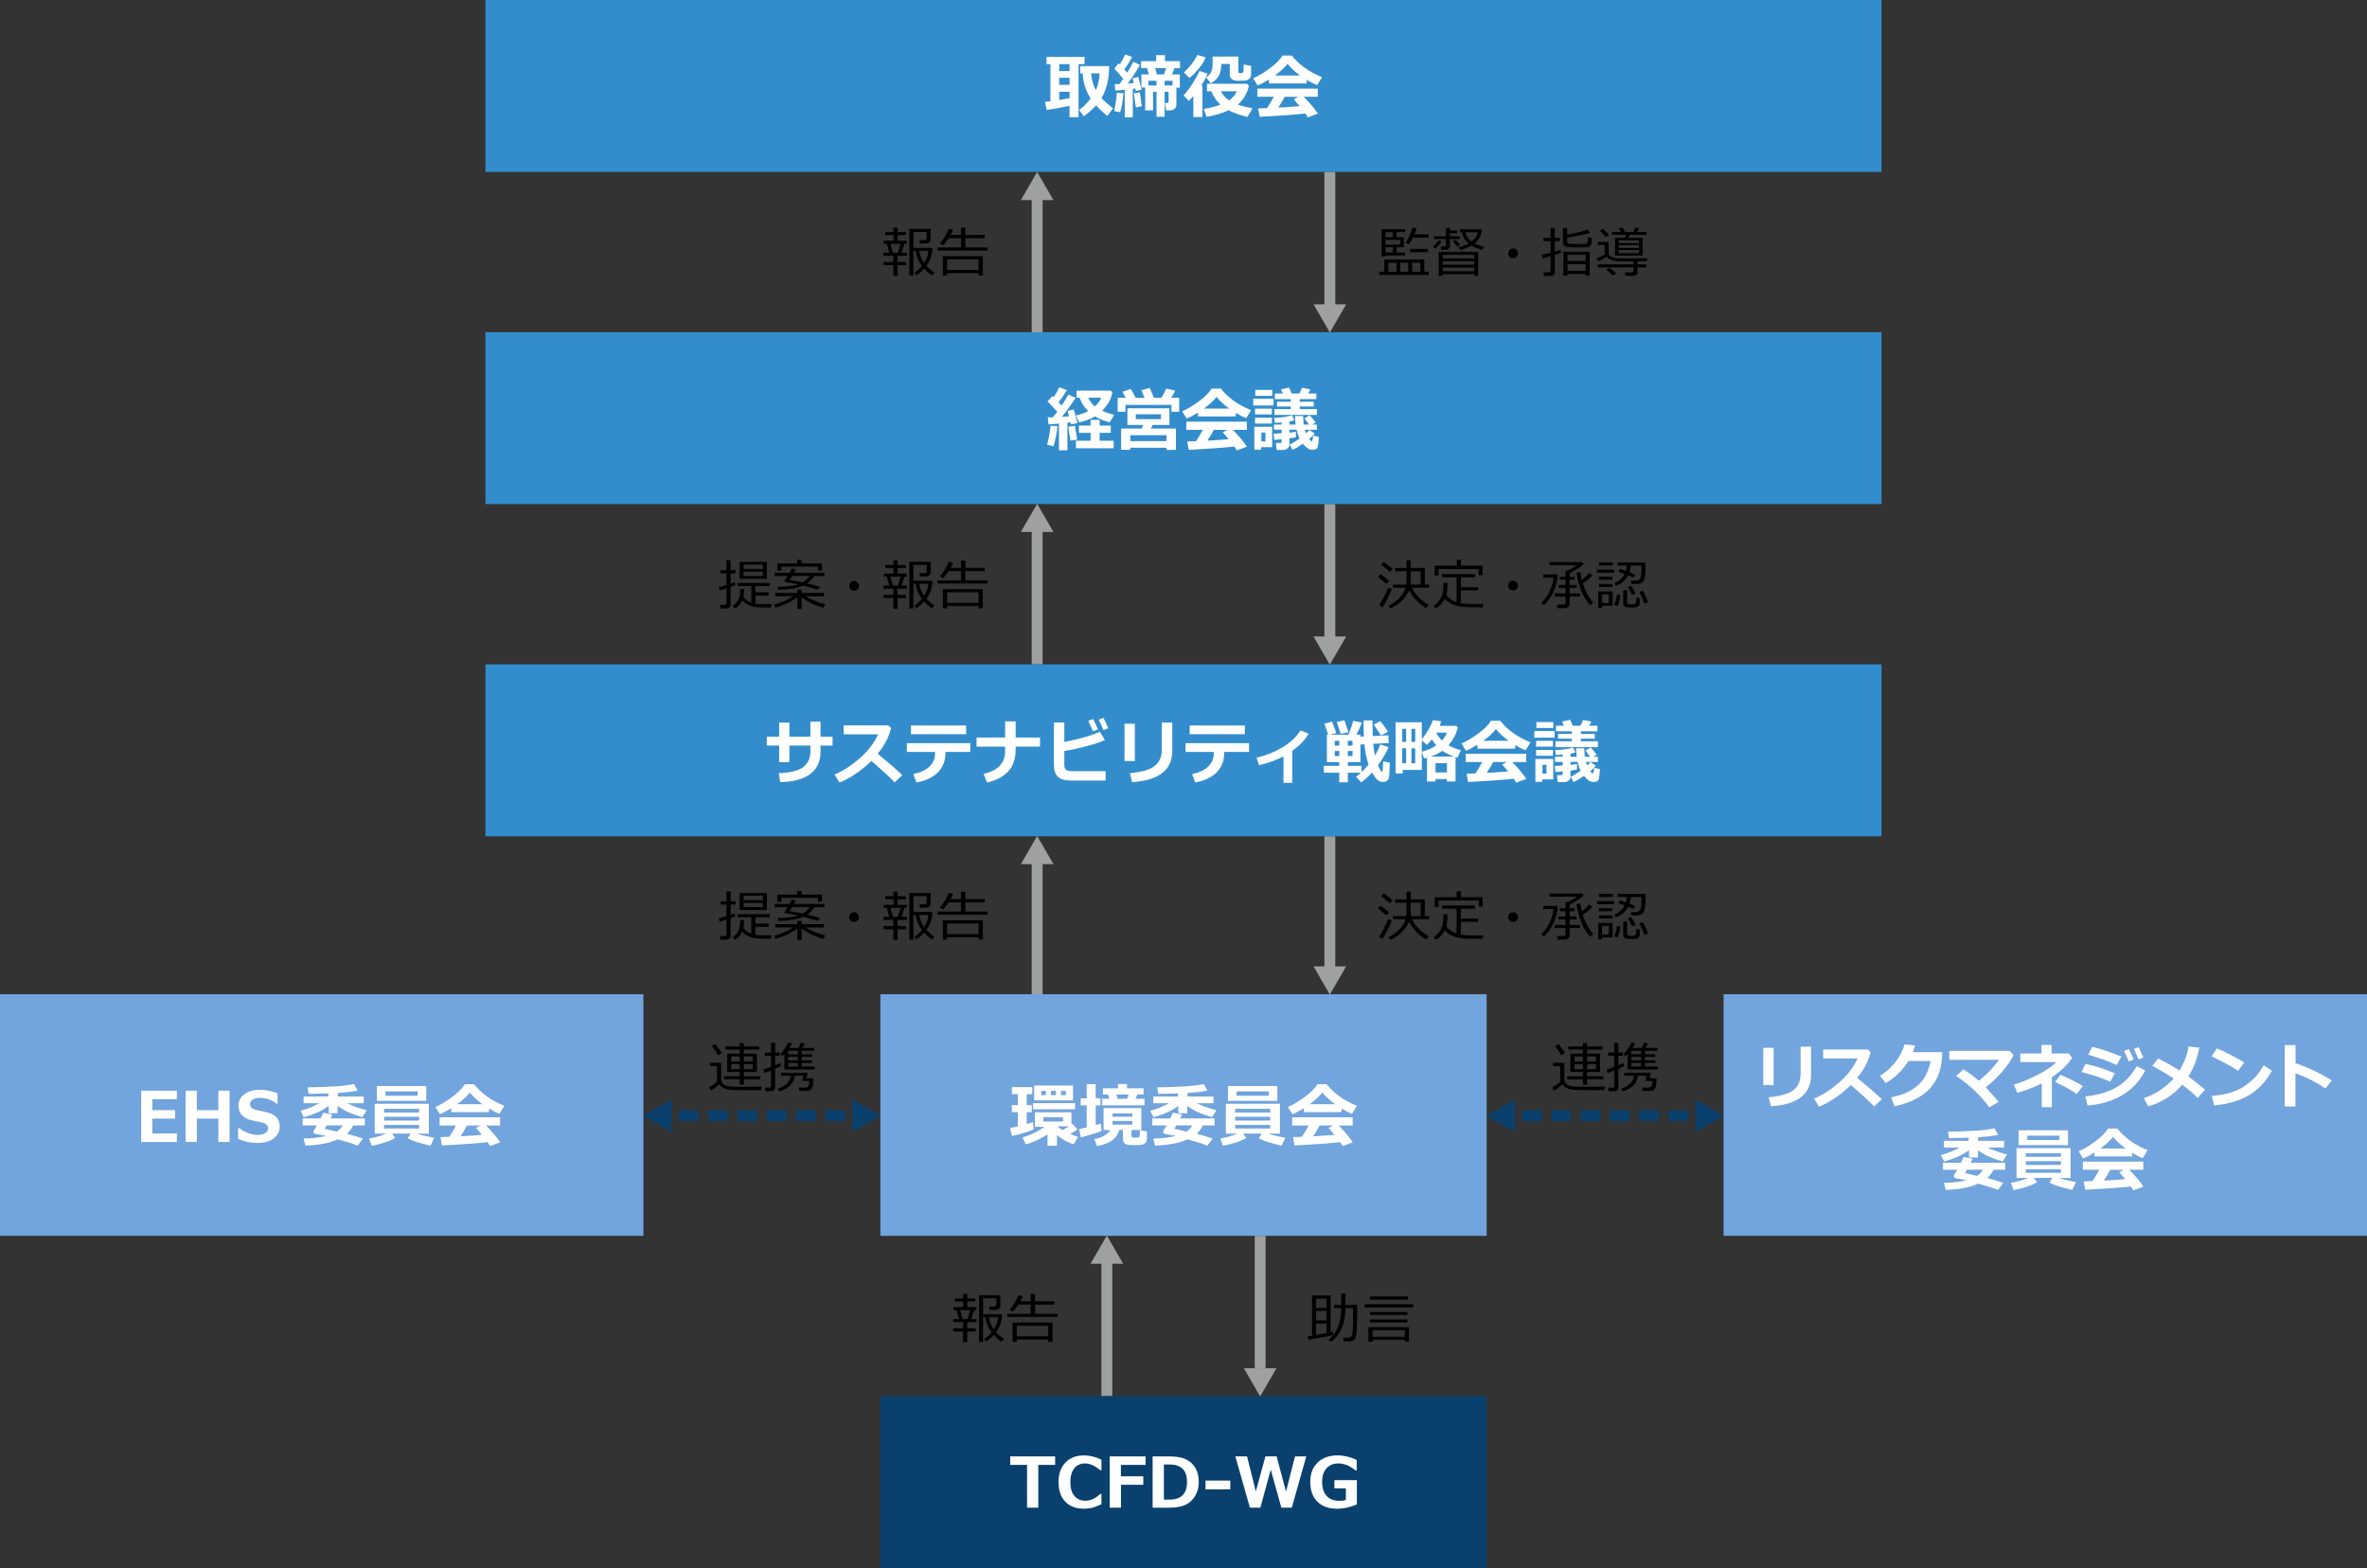
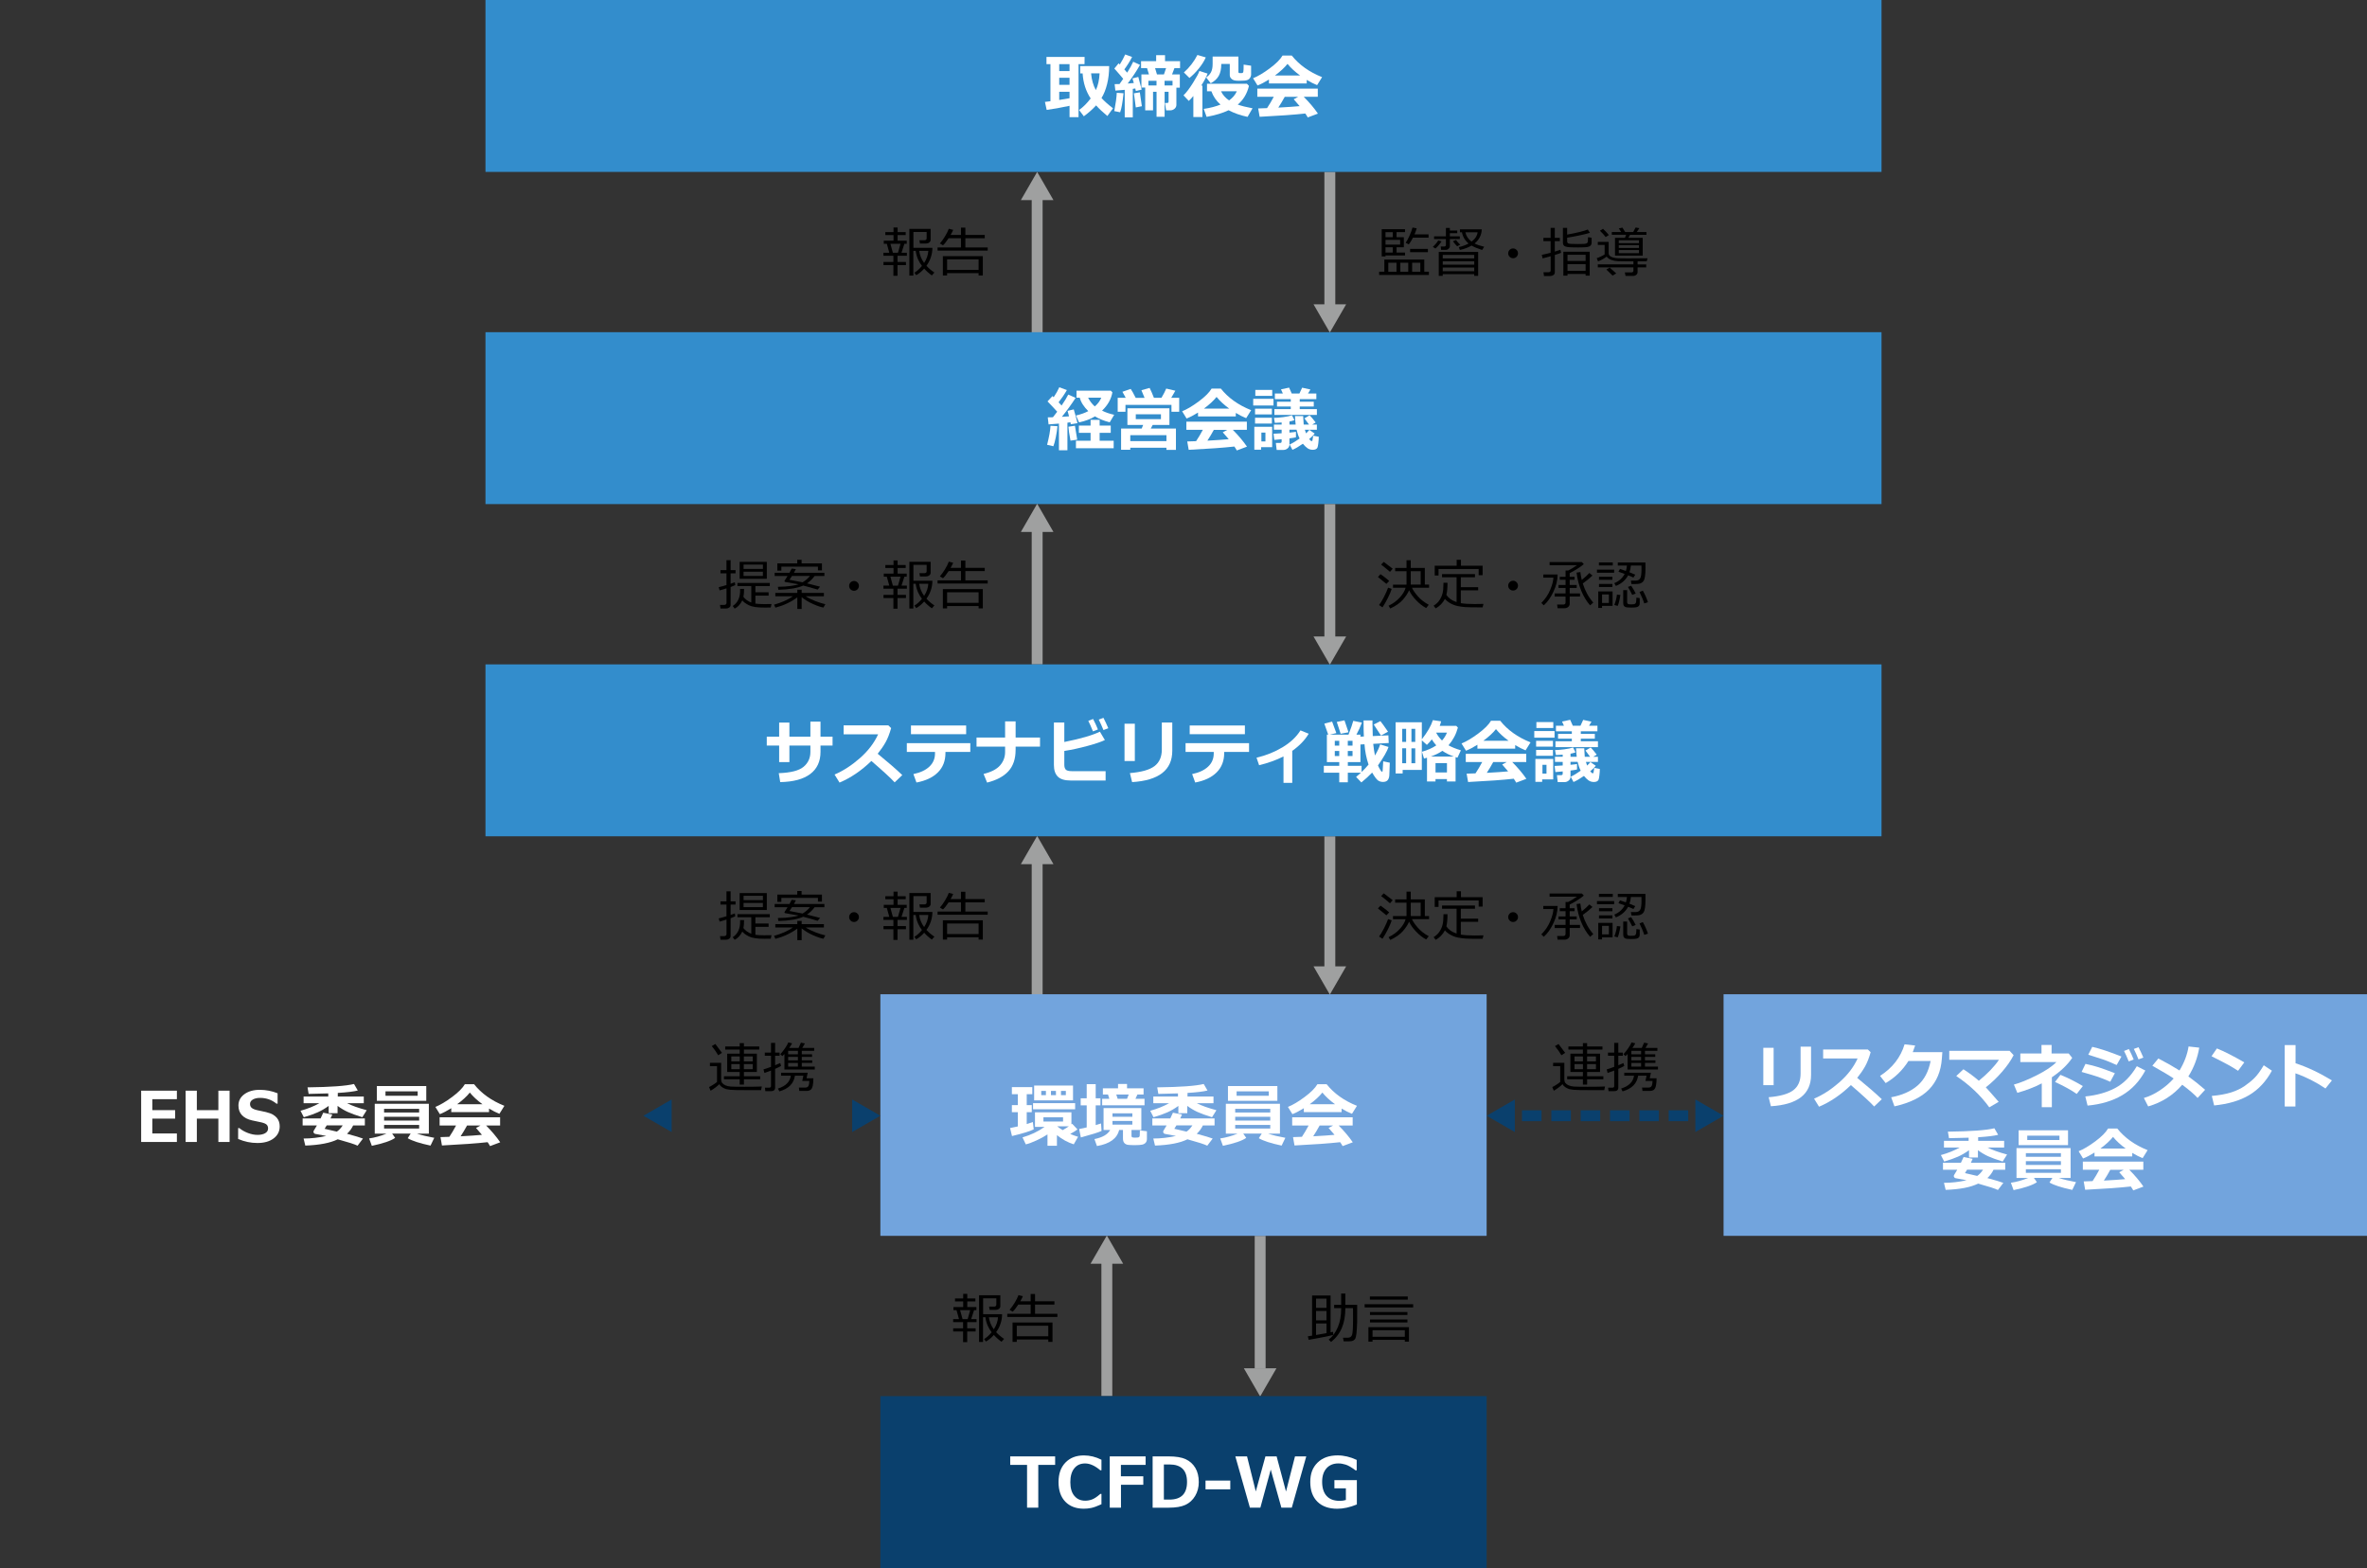
<svg xmlns="http://www.w3.org/2000/svg" id="_レイヤー_2" data-name="レイヤー 2" width="1019" height="675" viewBox="0 0 1019 675">
  <rect x="0" y="0" width="1019" height="675" fill="#333333" stroke="none" />
  <defs>
    <style>
      .cls-1 {
        fill: #0a406d;
      }

      .cls-2 {
        fill: #72a4dd;
      }

      .cls-3 {
        fill: #fff;
      }

      .cls-4 {
        fill: #338dcc;
      }

      .cls-5 {
        stroke: #9fa0a0;
      }

      .cls-5, .cls-6, .cls-7 {
        fill: none;
        stroke-width: 4.69px;
      }

      .cls-6, .cls-7 {
        stroke: #0a406d;
      }

      .cls-8 {
        fill: #9fa0a0;
      }

      .cls-7 {
        stroke-dasharray: 8.42 4.21;
      }
    </style>
  </defs>
  <g id="_レイヤー_1-2" data-name="レイヤー 1">
    <g>
      <line class="cls-5" x1="572.5" y1="74" x2="572.5" y2="132" />
      <polygon class="cls-8" points="565.48 131 572.5 143.15 579.52 131 565.48 131" />
    </g>
    <g>
      <line class="cls-5" x1="446.5" y1="143.15" x2="446.5" y2="85.15" />
      <polygon class="cls-8" points="453.52 86.15 446.5 74 439.48 86.15 453.52 86.15" />
    </g>
    <g>
      <path d="M593.72,118.37v-1.41h2.24v-5.21h17.2v5.21h1.99v1.41h-21.44ZM601.23,106.44v2.29h3.64v1.25h-8.41v.4h-1.63v-11.72h10.03v1.27h-3.64v2.18h3.14v4.33h-3.14ZM599.58,99.94h-3.12v2.18h3.12v-2.18ZM596.47,103.26v2.04h6.3v-2.04h-6.3ZM599.58,108.73v-2.29h-3.12v2.29h3.12ZM597.67,116.97h3.52v-3.87h-3.52v3.87ZM602.85,116.97h3.4v-3.87h-3.4v3.87ZM608.28,102.3c-.64,1.25-1.24,2.23-1.79,2.92l-1.34-.71c.53-.76,1.09-1.79,1.68-3.11.59-1.32,1.01-2.47,1.26-3.45l1.81.33c-.21.79-.53,1.66-.95,2.61h6.05v1.41h-6.72ZM607.05,108.57v-1.42h7.67v1.42h-7.67ZM607.93,116.97h3.52v-3.87h-3.52v3.87Z" />
      <path d="M617.96,106.98l-1.12-.71c1.13-1.05,1.9-1.97,2.31-2.78l1.42.41c-.24.43-.63.97-1.18,1.62-.55.65-1.03,1.13-1.43,1.46ZM622.31,107.56h-1.91l-.17-1.44h1.4c.56,0,.84-.22.84-.67v-2.54h-5.1v-1.17h5.1v-3.62h1.7v1.11h3.18v1.15h-3.18v1.36h4.28v1.17h-4.28v3.12c0,.38-.18.73-.53,1.05-.36.32-.79.48-1.31.48ZM634.66,118.01h-13.56v.74h-1.71v-10.31h16.96v10.31h-1.7v-.74ZM634.66,111.24v-1.52h-13.56v1.52h13.56ZM621.1,113.94h13.56v-1.48h-13.56v1.48ZM621.1,116.77h13.56v-1.6h-13.56v1.6ZM627.29,106.01c-.49-.47-1.09-1.19-1.8-2.15l1.32-.55c.51.73,1.13,1.4,1.84,2.03l-1.36.68ZM634.82,104.81c1.08.55,2.45,1.02,4.12,1.41l-.88,1.39c-1.95-.63-3.46-1.26-4.55-1.9-1.45.86-3.13,1.48-5.03,1.88l-.46-1.23c1.56-.34,2.97-.85,4.21-1.55-1.53-1.26-2.49-2.87-2.86-4.82h-.87v-1.26h9.4c-.02,1.2-.31,2.32-.85,3.38s-1.29,1.96-2.24,2.7ZM633.5,104c1.53-1.12,2.4-2.46,2.62-4.01h-5.27c.34,1.61,1.22,2.95,2.65,4.01Z" />
      <path d="M649.28,109.05c0-.58.21-1.08.62-1.49s.91-.62,1.49-.62,1.08.21,1.49.62.62.91.62,1.49-.21,1.08-.62,1.49-.91.62-1.49.62-1.08-.21-1.49-.62-.62-.91-.62-1.49Z" />
      <path d="M664.11,111.24l-.37-1.54c.96-.18,2.23-.48,3.81-.89v-5.02h-3.11v-1.41h3.11v-4.28h1.79v4.28h2.18v1.41h-2.18v4.51c1.14-.33,1.94-.59,2.42-.78l.29,1.29c-.5.24-1.4.56-2.7.96v7.49c0,.48-.2.86-.6,1.14-.4.28-.87.42-1.4.42h-2.66l-.22-1.63h2.18c.61,0,.92-.27.92-.81v-6.08c-1.43.41-2.58.72-3.45.92ZM672.82,98.1h1.84v2.89c4.29-.79,7.25-1.52,8.88-2.19l.93,1.41c-.84.29-2.28.65-4.33,1.09-2.05.43-3.87.77-5.47,1.02v1.56c0,.52.23.84.68.97s1.77.19,3.95.19c1.35,0,2.24-.02,2.67-.05.43-.04.76-.1.99-.21.23-.1.39-.23.47-.38.09-.15.15-.44.17-.86s.04-.91.04-1.44l1.56.24v2.08c0,.54-.16.97-.47,1.29-.31.32-.79.53-1.44.64-.65.11-1.95.16-3.92.16-2.22,0-3.71-.05-4.47-.15s-1.29-.31-1.6-.62c-.31-.32-.46-.75-.46-1.31v-6.32ZM682.61,117.94h-7.8v.72h-1.78v-10.29h11.34v10.29h-1.76v-.72ZM682.61,112.34v-2.66h-7.8v2.66h7.8ZM674.81,116.58h7.8v-2.9h-7.8v2.9Z" />
      <path d="M687.86,115.1v-1.29h15.33v-1.31h-2.79c-1.57-.01-2.87-.03-3.88-.07s-1.95-.22-2.82-.53c-.86-.31-1.54-.79-2.04-1.44-1.02.81-2.25,1.5-3.7,2.06l-.56-1.39c.46-.13,1.05-.37,1.79-.72.74-.35,1.27-.64,1.61-.89v-4.09h-2.94v-1.29h4.67v4.86c0,.47.19.86.57,1.19s.89.56,1.53.72c.64.16,1.38.25,2.22.29s2.17.05,3.99.05c3.22,0,6.04-.02,8.44-.07l-.37,1.32h-3.92v1.32h3.71v1.29h-3.71v1.96c0,.51-.19.93-.57,1.24s-.84.48-1.39.48h-3.23l-.29-1.52h2.77c.6,0,.91-.26.91-.77v-1.39h-15.33ZM691.24,102.06c-.5-.72-1.32-1.63-2.46-2.73l1.31-.84c.69.61,1.53,1.5,2.54,2.68l-1.39.88ZM694.23,118.64c-.08-.08-.97-.95-2.68-2.61l1.41-.86c.6.5,1.54,1.34,2.83,2.53l-1.56.94ZM695.26,110.02v-7.64h4.28l.52-1.31h-6.18v-1.18h4.04l-1.01-1.58,1.56-.33,1.16,1.91h3.45l1.06-1.96,1.6.29-1.11,1.67h4.17v1.18h-7.07c-.09.18-.33.61-.72,1.31h6.18v7.64h-11.93ZM705.59,104.67v-1.25h-8.7v1.25h8.7ZM696.89,106.75h8.7v-1.2h-8.7v1.2ZM696.89,108.99h8.7v-1.36h-8.7v1.36Z" />
    </g>
    <g>
      <path d="M384.61,118.72v-4.6h-4.26v-1.34h4.26v-2.68h-4.28v-1.31h2.51l-1.06-3.84h-1.31v-1.34h4.19v-2.42h-3.52v-1.28h3.52v-1.97h1.76v1.97h3.49v1.28h-3.49v2.42h3.93v1.34h-1.01l-1.24,3.84h2.31v1.31h-4.02v2.68h3.62v1.34h-3.62v4.6h-1.79ZM384.38,108.79h2.21l1.08-3.84h-4.34l1.05,3.84ZM391.49,118.64v-20.1h9.16v4.7c0,.45-.2.83-.6,1.14-.4.31-.86.46-1.39.46h-2.61l-.24-1.41h2.08c.69,0,1.03-.28,1.03-.84v-2.74h-5.69v6.83h8.18c-.04,2.85-.89,5.43-2.57,7.74.99,1.08,2.13,2.04,3.42,2.9l-1.1,1.25c-1.25-.89-2.35-1.87-3.29-2.94-1.13,1.26-2.28,2.2-3.44,2.83l-.77-1.08c1.14-.67,2.22-1.64,3.25-2.92l-.05-.06c-.58-.72-1.12-1.63-1.62-2.72s-.84-2.31-1.02-3.68h-1.02v10.64h-1.75ZM397.84,113.2c1.11-1.72,1.71-3.45,1.8-5.2h-3.92c.24,1.85.94,3.58,2.12,5.2Z" />
      <path d="M408.38,102.54c-.96,1.47-1.77,2.49-2.43,3.07l-1.32-.81c.72-.82,1.45-1.83,2.19-3.04s1.29-2.3,1.64-3.29l1.89.48c-.28.66-.65,1.39-1.11,2.18h4.46v-3.13h1.89v3.13h8.35v1.41h-8.35v3.97h9.62v1.36h-21.58v-1.36h10.07v-3.97h-5.33ZM421.29,117.58h-13.56v1.01h-1.82v-8.33h17.2v8.33h-1.82v-1.01ZM407.73,116.2h13.56v-4.55h-13.56v4.55Z" />
    </g>
  </g>
  <g id="_レイヤー_2-2" data-name="レイヤー 2">
    <rect class="cls-4" x="209" width="601" height="74" />
    <g>
      <path class="cls-3" d="M460.44,45.55c-3.95.84-7.23,1.43-9.84,1.76l-.75-3.44,2.37-.29v-15.97h-1.71v-3.09h16.41l-.03,3.09h-2.58v22.82h-3.87v-4.88ZM456,27.6v2.99h4.44v-2.99h-4.44ZM456,33.48v3.03h4.44v-3.03h-4.44ZM456,43.03c1.53-.23,3.01-.48,4.44-.75v-2.77h-4.44v3.52ZM477.5,28.44c0,2.82-.3,5.42-.9,7.8s-1.4,4.36-2.4,5.95c1.19,1.33,2.84,2.8,4.95,4.42l-2.43,3.33c-1.93-1.6-3.55-3.12-4.86-4.57-1.37,1.54-3.12,3.11-5.27,4.69l-2.05-2.72c1.65-1.13,3.32-2.78,5-4.95-2.06-3.12-3.22-6.71-3.47-10.8h-1.04v-3.15h12.48ZM471.77,38.79c.93-1.95,1.46-4.36,1.61-7.21h-3.66c.24,2.79.93,5.2,2.05,7.21Z" />
      <path class="cls-3" d="M483.68,40.14c-.39,3.94-.88,6.67-1.46,8.19l-2.52-.51c.63-3.3.99-5.92,1.07-7.87l2.92.19ZM487.67,50.51h-3.47v-11.84c-1.79.18-3.13.28-4.03.32l-.32-2.77c.69,0,1.4-.01,2.11-.04.51-.69,1.04-1.45,1.58-2.26-.82-1.02-2.09-2.49-3.81-4.41l1.83-2.26.51.53c.97-1.56,1.74-3.01,2.33-4.34l2.97,1.08c-.91,1.81-2.02,3.59-3.34,5.36.46.51.87.97,1.23,1.39,1.2-1.91,2.07-3.48,2.59-4.69l2.93,1.35c-1.42,2.53-3.18,5.21-5.3,8.03.67-.05,1.55-.13,2.64-.23-.29-1.05-.49-1.71-.6-1.98l2.52-.63c.35,1.26.84,3.08,1.46,5.46l-2.52.6c-.02-.19-.1-.55-.23-1.1l-1.08.18v12.23ZM491.58,45.72l-2.62.53c-.25-1.69-.52-3.72-.81-6.08l2.55-.42c.03.41.32,2.4.88,5.98ZM506.45,45.05c0,.73-.27,1.33-.81,1.78-.54.46-1.18.68-1.91.68h-1.71l-.51-3.18h.94c.42,0,.63-.21.63-.63v-4.19h-1.71v10.77h-3.47v-10.77h-1.51v8h-3.38v-9.83h-1.63v-5.64h3.25l-.82-2.71h-2.58v-2.99h6.5v-2.59h3.82v2.59h6.47v2.99h-2.42l-1.03,2.71h3.35v5.7h-1.48v7.31ZM494.39,36.8h3.49v-2.01h-3.49v2.01ZM498.08,32.04h3l.92-2.71h-4.73l.81,2.71ZM501.35,36.8h3.43v-2.01h-3.43v2.01Z" />
      <path class="cls-3" d="M517.67,50.37h-3.93v-9.04c-.73.89-1.39,1.59-1.98,2.11l-2.26-2.4c1.2-1.15,2.57-2.95,4.1-5.39s2.45-4.15,2.74-5.11l3.54,1.14c-.55,1.46-1.46,3.17-2.74,5.16h.51v13.54ZM519.09,24.72c-.68,1.56-1.69,3.16-3.01,4.78-1.32,1.62-2.66,2.98-4.02,4.06l-2.39-2.37c2.4-2.13,4.34-4.64,5.82-7.53l3.6,1.05ZM537.68,36.96c-.81,3.37-2.42,6.05-4.82,8.06,1.53.56,3.65,1.09,6.36,1.6l-2.14,3.69c-3.09-.65-5.81-1.61-8.17-2.86-2.43,1.19-5.59,2.14-9.46,2.86l-1.23-3.43c2.75-.41,5.16-1.03,7.21-1.86-1.81-1.58-3.12-3.49-3.93-5.73h-1.88v-3.24h17.17l.89.91ZM538.61,32.19c-.09.72-.35,1.31-.8,1.75-.44.45-1.13.69-2.07.75s-1.69.08-2.28.08c-.97,0-1.7-.07-2.21-.21s-.94-.42-1.3-.83-.53-.9-.53-1.45v-4.75h-3.66v.13c0,2.02-.36,3.68-1.08,4.98s-1.88,2.37-3.47,3.21l-1.95-2.52c.85-.56,1.53-1.27,2.03-2.15s.75-2.09.75-3.65v-3.18h11.1v6.58c0,.36.16.54.48.54h.95c.37,0,.6-.2.69-.59.09-.4.13-1.42.13-3.07l3.21.48v3.9ZM529.11,43.23c1.55-1.09,2.67-2.41,3.35-3.94h-6.81c.71,1.51,1.87,2.83,3.46,3.94Z" />
      <path class="cls-3" d="M562.55,35.91h-16.26v-1.67c-1.81,1.13-3.45,1.99-4.92,2.56l-1.92-3.12c2.1-.84,4.49-2.26,7.17-4.25s4.52-3.83,5.52-5.52h3.97c3.17,3.99,7.52,7.09,13.05,9.3l-2.14,3.44c-1.39-.55-2.88-1.3-4.47-2.26v1.51ZM561.95,48.86c-4.64.52-11.2.99-19.67,1.42l-.63-3.6,3.82-.13c1.04-1.56,2-3.19,2.89-4.88h-7.08v-3.52h26.04v3.52h-6.04c2.49,2.52,4.52,4.93,6.09,7.24l-4.38,1.64c-.22-.44-.58-1-1.05-1.68ZM548.84,32.51h10.87c-2.25-1.64-4.06-3.31-5.43-5.01-1.3,1.63-3.11,3.3-5.43,5.01ZM550.3,46.32c3.86-.21,6.92-.42,9.2-.63-.96-1.17-1.81-2.16-2.56-2.97l1.95-1.05h-5.8c-.86,1.59-1.79,3.14-2.78,4.66Z" />
    </g>
    <rect class="cls-4" x="209" y="143" width="601" height="74" />
    <g>
      <path class="cls-3" d="M455.25,183.48c-.12,1.39-.36,2.96-.72,4.72-.36,1.76-.71,3.06-1.05,3.9l-2.7-.63c.88-3.44,1.37-6.17,1.46-8.19l3,.19ZM459.51,193.82h-3.63v-11.47c-2.01.19-3.5.3-4.47.34l-.34-3.03c.53,0,1.26-.01,2.21-.04.7-.88,1.32-1.67,1.85-2.39-1.09-1.23-2.49-2.71-4.17-4.44l2.14-2.3.51.51c1.03-1.53,1.83-2.96,2.42-4.29l3.27,1.2c-1.08,1.88-2.28,3.64-3.57,5.27l1.29,1.39c1.36-1.98,2.31-3.55,2.86-4.72l3.18,1.41c-1.76,2.74-3.73,5.47-5.92,8.17l3.08-.21c-.3-1.23-.51-2.02-.63-2.36l2.67-.63c.44,1.43.97,3.4,1.6,5.93l-2.89.48c0-.18-.06-.46-.15-.86-.33.05-.76.11-1.29.18v11.85ZM463.74,189.27l-2.89.41c-.51-2.65-.81-4.64-.89-5.99l2.81-.42.97,6.01ZM479.43,192.96h-16.23v-3.24h6.3v-3.4h-5.04v-3.12h5.04v-2.46h3.9v2.46h4.78v3.12h-4.78v3.4h6.04v3.24ZM478.89,168.86c-.49,2.9-1.97,5.54-4.44,7.91,1.47.75,3.21,1.35,5.21,1.79l-1.92,3.24c-2.63-.68-4.74-1.54-6.34-2.56-1.89,1.15-4.18,2.02-6.86,2.59l-1.32-2.97c1.98-.45,3.75-1.07,5.29-1.88-1.94-1.9-3.17-3.84-3.68-5.8h-1.38v-3h14.74l.69.69ZM471.31,174.97c1.34-1.16,2.27-2.43,2.8-3.79h-5.68c.72,1.45,1.68,2.71,2.89,3.79Z" />
      <path class="cls-3" d="M484.64,171.26c-.54-1.04-1.02-1.91-1.44-2.61l3.57-1.23c.43.56,1.15,1.84,2.15,3.84h3.82c-.56-1.4-1.01-2.49-1.36-3.27l3.54-1c.59,1.15,1.2,2.57,1.85,4.26h3.24c.9-1.5,1.58-2.83,2.05-3.98l3.93.92c-.55,1-1.14,2.02-1.77,3.06h3.43v6.01h-3.33v-2.97h-19.8v2.97h-3.35v-6.01h3.47ZM502.16,192.74h-15.57v.88h-3.96v-9.13h8.86l.64-1.55h-6.78v-7.18h18.09v7.18h-7.21l-.83,1.55h10.84v9.18h-4.09v-.94ZM486.59,189.9h15.57v-2.58h-15.57v2.58ZM499.79,180.42v-2.08h-10.83v2.08h10.83Z" />
      <path class="cls-3" d="M532.01,179.27h-16.26v-1.67c-1.81,1.13-3.45,1.99-4.92,2.56l-1.92-3.12c2.1-.84,4.49-2.26,7.17-4.25s4.52-3.83,5.52-5.52h3.97c3.17,3.99,7.52,7.09,13.05,9.3l-2.14,3.44c-1.39-.55-2.88-1.3-4.47-2.26v1.51ZM531.41,192.22c-4.64.52-11.2.99-19.67,1.42l-.63-3.6,3.82-.13c1.04-1.56,2-3.19,2.89-4.88h-7.08v-3.52h26.04v3.52h-6.04c2.49,2.52,4.52,4.93,6.09,7.24l-4.38,1.64c-.22-.44-.58-1-1.05-1.68ZM518.3,175.88h10.87c-2.25-1.64-4.06-3.31-5.43-5.01-1.3,1.63-3.11,3.3-5.43,5.01ZM519.77,189.69c3.86-.21,6.92-.42,9.2-.63-.96-1.17-1.81-2.16-2.56-2.97l1.95-1.05h-5.8c-.86,1.59-1.79,3.14-2.78,4.66Z" />
      <path class="cls-3" d="M548.24,174.56h-8.73v-2.87h8.73v2.87ZM547.67,192.5h-4.76v1.08h-2.92v-9.87h7.68v8.79ZM547.55,178.4h-7.25v-2.49h7.25v2.49ZM547.55,182.34h-7.25v-2.52h7.25v2.52ZM547.7,170.4h-7.28v-2.55h7.28v2.55ZM544.77,190.01v-3.78h-1.74v3.78h1.74ZM555.14,191.27c0,.71-.27,1.29-.81,1.74s-1.14.67-1.8.67h-2.92l-.35-3h1.83c.44,0,.66-.21.66-.63v-.97l-3.15.28-.34-2.64c.84-.04,2-.11,3.49-.21v-1.54h-3.33v-2.21h3.33v-.89c-1.04.09-2.02.14-2.92.16l-.38-2.15c1.01,0,2.33-.11,3.97-.32s2.91-.48,3.79-.79l1.05,2.09c-.56.22-1.27.42-2.14.59v1.32h2.67c-.13-.99-.22-2.21-.29-3.66h3.52c.04.9.12,2.12.23,3.66h2.3c-.8-1.05-1.46-1.95-1.99-2.68l2.24-1.32c.52.48,1.39,1.51,2.61,3.09l-1.51.91h2.02v2.21h-5.17c.18.61.35,1.13.51,1.57.61-.57,1.08-1.07,1.42-1.51l2.31,1.6c-.45.63-1.25,1.43-2.4,2.37.48.58.83.86,1.07.86.17,0,.28-.08.34-.23.06-.15.17-.85.34-2.09l2.39.45c0,.8-.06,1.71-.18,2.73s-.25,1.67-.39,1.96c-.14.29-.38.51-.72.68s-.76.25-1.27.25c-.88,0-1.65-.23-2.31-.7-.66-.46-1.31-1.1-1.96-1.91-1.77,1.24-3.27,2.11-4.5,2.62l-1.2-2.29c1.26-.57,2.69-1.43,4.29-2.58-.55-1.11-.99-2.38-1.32-3.81h-3.06v1.27c1.47-.14,2.41-.25,2.8-.35v2.37c-.5.14-1.43.29-2.8.45v2.55ZM566.93,178.62h-18.3v-2.52h7.05v-1.11h-5.93v-2.07h5.93v-1.11h-6.84v-2.4h3.44l-.81-1.8,3.49-.75,1.14,2.55h3.3l1.17-2.52,3.57.78-1.05,1.74h3.6v2.4h-7.15v1.11h6.04v2.07h-6.04v1.11h7.38v2.52Z" />
    </g>
    <g>
      <g>
        <line class="cls-5" x1="572.5" y1="360" x2="572.5" y2="417" />
        <polygon class="cls-8" points="565.48 416 572.5 428.15 579.52 416 565.48 416" />
      </g>
      <g>
        <line class="cls-5" x1="446.5" y1="429" x2="446.5" y2="371" />
        <polygon class="cls-8" points="453.52 372 446.5 359.85 439.48 372 453.52 372" />
      </g>
    </g>
    <g>
      <g>
        <line class="cls-6" x1="735" y1="480.3" x2="731" y2="480.3" />
        <line class="cls-7" x1="726.79" y1="480.3" x2="653.11" y2="480.3" />
        <line class="cls-6" x1="651" y1="480.3" x2="647" y2="480.3" />
      </g>
      <polygon class="cls-1" points="652.15 473.29 640 480.31 652.15 487.32 652.15 473.29" />
      <polygon class="cls-1" points="729.85 487.32 742 480.3 729.85 473.29 729.85 487.32" />
    </g>
    <line class="cls-5" x1="572.5" y1="217" x2="572.5" y2="275" />
    <polygon class="cls-8" points="565.48 274 572.5 286.15 579.52 274 565.48 274" />
    <line class="cls-5" x1="446.5" y1="286" x2="446.5" y2="228" />
    <polygon class="cls-8" points="453.52 229 446.5 216.85 439.48 229 453.52 229" />
    <g>
      <path d="M596.85,251.35c-.83-.72-2.05-1.71-3.65-2.97l1.12-1.21c1.57,1.09,2.81,2.06,3.73,2.91l-1.2,1.27ZM595.16,261.45l-1.47-.99c.6-.76,1.3-1.91,2.1-3.47s1.39-2.9,1.79-4.02l1.54.53c-.28.98-.81,2.27-1.62,3.87s-1.58,2.96-2.34,4.08ZM598.39,246.16c-1.11-.98-2.38-2.01-3.8-3.11l1.12-1.17c.94.69,2.22,1.67,3.85,2.94l-1.17,1.34ZM605.51,251.66v-5.76h-4.9v-1.41h4.9v-3.33h1.82v3.33h6.06v7.17h1.83v1.34h-7.38c.47,1.04,1.31,2.26,2.53,3.67,1.22,1.41,2.79,2.63,4.71,3.67l-1.1,1.41c-1.47-.77-2.91-1.89-4.32-3.36s-2.42-2.91-3.04-4.31c-.54,1.31-1.44,2.67-2.69,4.09-1.25,1.42-3.06,2.68-5.42,3.78l-.73-1.2c1.9-.9,3.51-2.08,4.83-3.53,1.32-1.45,2.15-2.85,2.5-4.2h-5.42v-1.34h5.81ZM607.33,245.9v5.76h4.28v-5.76h-4.28Z" />
      <path d="M622.65,256.08c.98,1.42,2.37,2.43,4.19,3.02l.22.07v-10.66h-6.26v-1.38h14.18v1.38h-6.09v4.26h7.46v1.36h-7.46v5.51c1.38.25,3.34.38,5.89.38.73,0,2.02-.02,3.87-.06l-.39,1.49h-1.92c-2.5,0-4.32-.04-5.47-.11-1.15-.08-2.26-.23-3.33-.45-1.07-.22-2.1-.61-3.09-1.16-.99-.55-1.8-1.19-2.42-1.91-.89,1.73-2.21,3.08-3.96,4.08l-.9-1.16c1.05-.64,1.89-1.42,2.5-2.33.62-.91,1.06-1.88,1.33-2.91.27-1.03.41-2.44.41-4.23v-.4h1.74c0,2.27-.16,4.01-.48,5.22ZM636.57,247.59v-2.65h-17.27v2.79h-1.65v-4.21h9.45v-2.55h1.84v2.55h9.33v4.07h-1.71Z" />
      <path d="M649.28,252.11c0-.58.21-1.08.62-1.49s.91-.62,1.49-.62,1.08.21,1.49.62.62.91.62,1.49-.21,1.08-.62,1.49-.91.62-1.49.62-1.08-.21-1.49-.62-.62-.91-.62-1.49Z" />
      <path d="M664.6,260.58l-1.05-1.03c1.67-1.67,2.95-3.55,3.82-5.64s1.33-3.84,1.38-5.26h-4.36v-1.34h6.17c0,2.38-.6,4.84-1.78,7.36-1.18,2.53-2.57,4.5-4.18,5.91ZM669.3,256.8v-1.34h4.68v-2.37h-3.03v-1.27h3.03v-2.25h-2.49v-1.27h2.49v-2.7h1.12c.92-.42,2.18-1.18,3.78-2.29h-11.77v-1.36h13.88l.84.9c-1.51,1.28-3.54,2.57-6.07,3.87v1.58h2.1v1.27h-2.1v2.25h3.01v1.27h-3.01v2.37h4.44v1.34h-4.44v3.1c0,.56-.22,1.03-.65,1.39-.43.36-.96.54-1.59.54h-2.97l-.21-1.58h2.58c.7,0,1.05-.3,1.05-.89v-2.55h-4.68ZM684.55,260.6c-1.55-1.77-2.83-3.88-3.83-6.31-1-2.44-1.67-5.04-2-7.8l1.63-.22c.14,1.21.34,2.34.61,3.39,1.4-1.16,2.49-2.16,3.26-3.01l1.34,1.1c-1.15,1.12-2.54,2.26-4.17,3.42.99,3.16,2.49,5.91,4.52,8.23l-1.36,1.19Z" />
      <path d="M687.49,246.54v-1.32h7.41v1.32h-7.41ZM689.68,260.82v.88h-1.63v-7.1h6.17v6.22h-4.55ZM688.34,243.43v-1.32h5.96v1.32h-5.96ZM688.37,249.6v-1.32h5.78v1.32h-5.78ZM688.37,252.69v-1.32h5.78v1.32h-5.78ZM692.63,255.89h-2.94v3.66h2.94v-3.66ZM700.92,247.65c-1.1,2.08-2.86,3.6-5.28,4.58l-.68-1.2c2-.82,3.49-2.14,4.46-3.96-.94-.36-1.83-.68-2.66-.96l.64-1.21c.61.18,1.46.48,2.55.88.23-.71.38-1.49.45-2.33h-3.93v-1.32h11.89l.02,2.42c0,1.49-.07,2.67-.21,3.56s-.32,1.51-.55,1.87c-.22.37-.51.66-.86.87-.35.21-.73.36-1.15.44s-1.08.12-1.97.12c-.42,0-.86,0-1.33-.01l-.22-1.47s.19.01.47.01h1.61c.92-.01,1.56-.34,1.93-.98.37-.65.56-1.89.56-3.71,0-.25,0-.85-.02-1.8h-4.54c-.1,1.05-.31,2.02-.62,2.9,1.17.44,2,.79,2.5,1.03l-.79,1.26c-.38-.21-1.14-.53-2.28-.98ZM696.43,260.84l-1.47-.41c.6-1.47.97-2.95,1.13-4.47l1.5.16c-.35,2.2-.74,3.77-1.17,4.72ZM698.82,254.03h1.67v5.21c0,.25.07.45.22.6.15.15.31.24.49.27s.48.05.89.05c.92,0,1.46-.05,1.63-.14s.32-.21.44-.36c.12-.14.2-.51.25-1.11.05-.6.07-1.03.07-1.29l1.43.21v2.26c0,.45-.12.81-.36,1.09-.24.28-.58.47-1.03.57-.45.1-1.27.16-2.46.16-.68,0-1.26-.03-1.74-.09-.48-.06-.85-.23-1.12-.53-.26-.29-.4-.71-.4-1.25v-5.65ZM702.67,256.08c-.54-1.16-1.16-2.3-1.84-3.42l1.39-.53c.77,1.12,1.42,2.25,1.95,3.38l-1.49.57ZM707.86,259.77c-.16-.57-.47-1.39-.93-2.49s-.83-1.9-1.12-2.44l1.43-.58c.83,1.44,1.57,3.1,2.22,4.98l-1.6.53Z" />
    </g>
    <g>
      <path d="M596.85,394.03c-.83-.72-2.05-1.71-3.65-2.97l1.12-1.21c1.57,1.09,2.81,2.06,3.73,2.91l-1.2,1.27ZM595.16,404.13l-1.47-.99c.6-.76,1.3-1.91,2.1-3.47s1.39-2.9,1.79-4.02l1.54.53c-.28.98-.81,2.27-1.62,3.87s-1.58,2.96-2.34,4.08ZM598.39,388.84c-1.11-.98-2.38-2.01-3.8-3.11l1.12-1.17c.94.69,2.22,1.67,3.85,2.94l-1.17,1.34ZM605.51,394.33v-5.76h-4.9v-1.41h4.9v-3.33h1.82v3.33h6.06v7.17h1.83v1.34h-7.38c.47,1.04,1.31,2.26,2.53,3.67,1.22,1.41,2.79,2.63,4.71,3.67l-1.1,1.41c-1.47-.77-2.91-1.89-4.32-3.36s-2.42-2.91-3.04-4.31c-.54,1.31-1.44,2.67-2.69,4.09-1.25,1.42-3.06,2.68-5.42,3.78l-.73-1.2c1.9-.9,3.51-2.08,4.83-3.53,1.32-1.45,2.15-2.85,2.5-4.2h-5.42v-1.34h5.81ZM607.33,388.58v5.76h4.28v-5.76h-4.28Z" />
      <path d="M622.65,398.76c.98,1.42,2.37,2.43,4.19,3.02l.22.07v-10.66h-6.26v-1.38h14.18v1.38h-6.09v4.26h7.46v1.36h-7.46v5.51c1.38.25,3.34.38,5.89.38.73,0,2.02-.02,3.87-.06l-.39,1.49h-1.92c-2.5,0-4.32-.04-5.47-.11-1.15-.08-2.26-.23-3.33-.45-1.07-.22-2.1-.61-3.09-1.16-.99-.55-1.8-1.19-2.42-1.91-.89,1.73-2.21,3.08-3.96,4.08l-.9-1.16c1.05-.64,1.89-1.42,2.5-2.33.62-.91,1.06-1.88,1.33-2.91.27-1.03.41-2.44.41-4.23v-.4h1.74c0,2.27-.16,4.01-.48,5.22ZM636.57,390.27v-2.65h-17.27v2.79h-1.65v-4.21h9.45v-2.55h1.84v2.55h9.33v4.07h-1.71Z" />
      <path d="M649.28,394.78c0-.58.21-1.08.62-1.49s.91-.62,1.49-.62,1.08.21,1.49.62.62.91.62,1.49-.21,1.08-.62,1.49-.91.62-1.49.62-1.08-.21-1.49-.62-.62-.91-.62-1.49Z" />
      <path d="M664.6,403.26l-1.05-1.03c1.67-1.67,2.95-3.55,3.82-5.64s1.33-3.84,1.38-5.26h-4.36v-1.34h6.17c0,2.38-.6,4.84-1.78,7.36-1.18,2.53-2.57,4.5-4.18,5.91ZM669.3,399.48v-1.34h4.68v-2.37h-3.03v-1.27h3.03v-2.25h-2.49v-1.27h2.49v-2.7h1.12c.92-.42,2.18-1.18,3.78-2.29h-11.77v-1.36h13.88l.84.9c-1.51,1.28-3.54,2.57-6.07,3.87v1.58h2.1v1.27h-2.1v2.25h3.01v1.27h-3.01v2.37h4.44v1.34h-4.44v3.1c0,.56-.22,1.03-.65,1.39-.43.36-.96.54-1.59.54h-2.97l-.21-1.58h2.58c.7,0,1.05-.3,1.05-.89v-2.55h-4.68ZM684.55,403.28c-1.55-1.77-2.83-3.88-3.83-6.31-1-2.44-1.67-5.04-2-7.8l1.63-.22c.14,1.21.34,2.34.61,3.39,1.4-1.16,2.49-2.16,3.26-3.01l1.34,1.1c-1.15,1.12-2.54,2.26-4.17,3.42.99,3.16,2.49,5.91,4.52,8.23l-1.36,1.19Z" />
      <path d="M687.49,389.22v-1.32h7.41v1.32h-7.41ZM689.68,403.5v.88h-1.63v-7.1h6.17v6.22h-4.55ZM688.34,386.1v-1.32h5.96v1.32h-5.96ZM688.37,392.27v-1.32h5.78v1.32h-5.78ZM688.37,395.37v-1.32h5.78v1.32h-5.78ZM692.63,398.56h-2.94v3.66h2.94v-3.66ZM700.92,390.33c-1.1,2.08-2.86,3.6-5.28,4.58l-.68-1.2c2-.82,3.49-2.14,4.46-3.96-.94-.36-1.83-.68-2.66-.96l.64-1.21c.61.18,1.46.48,2.55.88.23-.71.38-1.49.45-2.33h-3.93v-1.32h11.89l.02,2.42c0,1.49-.07,2.67-.21,3.56s-.32,1.51-.55,1.87c-.22.37-.51.66-.86.87-.35.21-.73.36-1.15.44s-1.08.12-1.97.12c-.42,0-.86,0-1.33-.01l-.22-1.47s.19.01.47.01h1.61c.92-.01,1.56-.34,1.93-.98.37-.65.56-1.89.56-3.71,0-.25,0-.85-.02-1.8h-4.54c-.1,1.05-.31,2.02-.62,2.9,1.17.44,2,.79,2.5,1.03l-.79,1.26c-.38-.21-1.14-.53-2.28-.98ZM696.43,403.52l-1.47-.41c.6-1.47.97-2.95,1.13-4.47l1.5.16c-.35,2.2-.74,3.77-1.17,4.72ZM698.82,396.71h1.67v5.21c0,.25.07.45.22.6.15.15.31.24.49.27s.48.05.89.05c.92,0,1.46-.05,1.63-.14s.32-.21.44-.36c.12-.14.2-.51.25-1.11.05-.6.07-1.03.07-1.29l1.43.21v2.26c0,.45-.12.81-.36,1.09-.24.28-.58.47-1.03.57-.45.1-1.27.16-2.46.16-.68,0-1.26-.03-1.74-.09-.48-.06-.85-.23-1.12-.53-.26-.29-.4-.71-.4-1.25v-5.65ZM702.67,398.76c-.54-1.16-1.16-2.3-1.84-3.42l1.39-.53c.77,1.12,1.42,2.25,1.95,3.38l-1.49.57ZM707.86,402.44c-.16-.57-.47-1.39-.93-2.49s-.83-1.9-1.12-2.44l1.43-.58c.83,1.44,1.57,3.1,2.22,4.98l-1.6.53Z" />
    </g>
    <g>
      <path d="M309.79,396.75l-.38-1.41c.72-.15,1.83-.46,3.34-.92v-5.02h-2.58v-1.39h2.58v-4.31h1.78v4.31h2.13v1.39h-2.13v4.46c.79-.27,1.4-.49,1.82-.65l.18,1.25c-.47.23-1.13.5-2,.81v7.65c0,.49-.19.88-.57,1.17-.38.29-.83.43-1.34.43h-2.44l-.22-1.55h1.87c.26,0,.48-.08.66-.25.18-.16.27-.35.27-.57v-6.3c-1.21.39-2.19.68-2.97.88ZM320.06,399.53c.8,1.05,1.92,1.86,3.37,2.42v-7.09h-5.96v-1.34h13.93v1.34h-6.2v2.68h5.69v1.44h-5.69v3.42c.92.14,2.18.22,3.78.22.2,0,1.25-.01,3.15-.04l-.31,1.51-2.68.02c-3.13.03-5.38-.31-6.76-1.01-1.38-.71-2.31-1.4-2.81-2.09-.83,1.69-1.92,2.88-3.29,3.56l-.84-1.13c1.02-.64,1.83-1.55,2.41-2.73s.84-2.72.77-4.63h1.7c0,1.47-.09,2.61-.28,3.45ZM318.42,391.74v-7.29h11.7v7.29h-11.7ZM320.11,387.5h8.33v-1.89h-8.33v1.89ZM328.43,388.69h-8.33v1.82h8.33v-1.82Z" />
      <path d="M333.82,404.15l-.59-1.29c3.2-.88,5.92-2.08,8.15-3.61h-7.6v-1.44h9.47v-1.39h1.87v1.39h9.57v1.44h-7.84c1.22.79,2.64,1.49,4.25,2.1,1.62.61,3.02,1.05,4.21,1.31l-.81,1.44c-1.11-.18-2.62-.69-4.51-1.53s-3.51-1.82-4.87-2.93v5.08h-1.87v-5c-2.73,2.02-5.87,3.49-9.43,4.43ZM335.11,396.47l-.24-1.28c2.21-.02,4.1-.15,5.69-.39,1.58-.24,2.67-.47,3.25-.69l-5.76-1.01c-.23-.04-.34-.16-.34-.35,0-.07.02-.13.05-.17.03-.05.46-.73,1.29-2.05h-5.55v-1.39h6.39c.32-.56.63-1.16.93-1.8l1.82.22c-.19.41-.47.94-.84,1.58h13.11v1.39h-4.21c-.96,1.3-2.05,2.36-3.26,3.17.86.2,2.73.68,5.61,1.44l-1.05,1.25c-2.47-.74-4.54-1.32-6.21-1.74-2.26,1.05-5.81,1.67-10.66,1.83ZM352.12,388.12v-1.6h-15.74v1.71h-1.73v-3.14h8.57v-1.53h1.87v1.53h8.76v3.04h-1.73ZM345.51,393.25c1.24-.72,2.31-1.64,3.18-2.74h-7.73c-.45.73-.81,1.28-1.09,1.65,1.01.21,2.89.57,5.63,1.09Z" />
      <path d="M365.55,394.78c0-.58.21-1.08.62-1.49s.91-.62,1.49-.62,1.08.21,1.49.62.62.91.62,1.49-.21,1.08-.62,1.49-.91.62-1.49.62-1.08-.21-1.49-.62-.62-.91-.62-1.49Z" />
      <path d="M384.61,404.61v-4.6h-4.26v-1.34h4.26v-2.68h-4.28v-1.31h2.51l-1.06-3.84h-1.31v-1.34h4.19v-2.42h-3.52v-1.28h3.52v-1.97h1.76v1.97h3.49v1.28h-3.49v2.42h3.93v1.34h-1.01l-1.24,3.84h2.31v1.31h-4.02v2.68h3.62v1.34h-3.62v4.6h-1.79ZM384.38,394.68h2.21l1.08-3.84h-4.34l1.05,3.84ZM391.49,404.53v-20.1h9.16v4.7c0,.45-.2.83-.6,1.14-.4.31-.86.46-1.39.46h-2.61l-.24-1.41h2.08c.69,0,1.03-.28,1.03-.84v-2.74h-5.69v6.83h8.18c-.04,2.85-.89,5.43-2.57,7.74.99,1.08,2.13,2.04,3.42,2.9l-1.1,1.25c-1.25-.89-2.35-1.87-3.29-2.94-1.13,1.26-2.28,2.2-3.44,2.83l-.77-1.08c1.14-.67,2.22-1.64,3.25-2.92l-.05-.06c-.58-.72-1.12-1.63-1.62-2.72s-.84-2.31-1.02-3.68h-1.02v10.64h-1.75ZM397.84,399.09c1.11-1.72,1.71-3.45,1.8-5.2h-3.92c.24,1.85.94,3.58,2.12,5.2Z" />
      <path d="M408.38,388.43c-.96,1.47-1.77,2.49-2.43,3.07l-1.32-.81c.72-.82,1.45-1.83,2.19-3.04s1.29-2.3,1.64-3.29l1.89.48c-.28.66-.65,1.39-1.11,2.18h4.46v-3.13h1.89v3.13h8.35v1.41h-8.35v3.97h9.62v1.36h-21.58v-1.36h10.07v-3.97h-5.33ZM421.29,403.47h-13.56v1.01h-1.82v-8.33h17.2v8.33h-1.82v-1.01ZM407.73,402.09h13.56v-4.55h-13.56v4.55Z" />
    </g>
    <line class="cls-5" x1="542.5" y1="532" x2="542.5" y2="589" />
    <polygon class="cls-8" points="535.48 589 542.5 601.15 549.52 589 535.48 589" />
    <line class="cls-5" x1="476.5" y1="601" x2="476.5" y2="543" />
    <polygon class="cls-8" points="483.52 544 476.5 531.85 469.48 544 483.52 544" />
    <g>
      <path d="M563.4,576.76l-.38-1.51,1.84-.29v-17.27h7.96v15.85c.47-.1.83-.18,1.08-.25l.08,1.32c-.17.07-.48.16-.93.27-.45.11-1.11.26-1.96.44-.86.18-1.94.39-3.24.63l-4.44.81ZM566.56,563h4.5v-3.97h-4.5v3.97ZM566.56,568.38h4.5v-4.04h-4.5v4.04ZM571.06,569.72h-4.5v4.96l4.5-.79v-4.17ZM578.44,577.42l-.26-1.55h1.94c1.05,0,1.7-.43,1.97-1.3.27-.87.4-3.14.4-6.8l-.02-4.65h-3.3v.17c0,3.12-.48,5.87-1.45,8.24-.97,2.37-2.53,4.42-4.68,6.16l-1.03-1.02c1.69-1.32,3-3.12,3.95-5.39.95-2.27,1.42-4.87,1.42-7.79v-.37h-3.02v-1.41h3.01v-4.88h1.8v4.88h5.1v.93c0,3.8,0,5.92-.01,6.34-.06,2.22-.16,3.9-.3,5.02-.14,1.13-.3,1.85-.47,2.17-.17.32-.4.58-.69.77-.29.19-.63.33-1.02.4-.39.07-1.5.1-3.33.08Z" />
      <path d="M587.48,562.82v-1.39h20.89v1.39h-20.89ZM604.78,576.77h-13.9v.77h-1.78v-6.23h17.46v6.23h-1.79v-.77ZM589.74,559.46v-1.36h16.31v1.36h-16.31ZM589.78,566.07v-1.27h16.12v1.27h-16.12ZM589.78,569.28v-1.27h16.12v1.27h-16.12ZM590.88,575.45h13.9v-2.83h-13.9v2.83Z" />
    </g>
    <g>
      <path d="M414.61,577.76v-4.6h-4.26v-1.34h4.26v-2.68h-4.28v-1.31h2.51l-1.06-3.84h-1.31v-1.34h4.19v-2.42h-3.52v-1.28h3.52v-1.97h1.76v1.97h3.49v1.28h-3.49v2.42h3.93v1.34h-1.01l-1.24,3.84h2.31v1.31h-4.02v2.68h3.62v1.34h-3.62v4.6h-1.79ZM414.38,567.83h2.21l1.08-3.84h-4.34l1.05,3.84ZM421.49,577.68v-20.1h9.16v4.7c0,.45-.2.83-.6,1.14-.4.31-.86.46-1.39.46h-2.61l-.24-1.41h2.08c.69,0,1.03-.28,1.03-.84v-2.74h-5.69v6.83h8.18c-.04,2.85-.89,5.43-2.57,7.74.99,1.08,2.13,2.04,3.42,2.9l-1.1,1.25c-1.25-.89-2.35-1.87-3.29-2.94-1.13,1.26-2.28,2.2-3.44,2.83l-.77-1.08c1.14-.67,2.22-1.64,3.25-2.92l-.05-.06c-.58-.72-1.12-1.63-1.62-2.72s-.84-2.31-1.02-3.68h-1.02v10.64h-1.75ZM427.84,572.24c1.11-1.72,1.71-3.45,1.8-5.2h-3.92c.24,1.85.94,3.58,2.12,5.2Z" />
      <path d="M438.38,561.58c-.96,1.47-1.77,2.49-2.43,3.07l-1.32-.81c.72-.82,1.45-1.83,2.19-3.04s1.29-2.3,1.64-3.29l1.89.48c-.28.66-.65,1.39-1.11,2.18h4.46v-3.13h1.89v3.13h8.35v1.41h-8.35v3.97h9.62v1.36h-21.58v-1.36h10.07v-3.97h-5.33ZM451.29,576.63h-13.56v1.01h-1.82v-8.33h17.2v8.33h-1.82v-1.01ZM437.73,575.24h13.56v-4.55h-13.56v4.55Z" />
    </g>
    <g>
      <path d="M690.65,469.28h-1.43s-4.19,0-4.19,0l-4.94-.03c-1.34-.03-2.25-.07-2.71-.12s-1.05-.14-1.78-.29c-1.5-.51-2.48-1.22-2.92-2.13-1.02.99-2.27,1.94-3.76,2.83l-.66-1.6c.44-.19,1.05-.53,1.82-1.03.77-.49,1.3-.88,1.6-1.17v-6.77h-3.05v-1.44h4.83v7.23c0,.55.15,1.03.45,1.43.3.4.77.75,1.41,1.03.64.28,1.41.45,2.31.52.9.06,2.85.09,5.84.09,3.71,0,6.21-.04,7.5-.13l-.33,1.58ZM672.18,454.26c-.67-1.21-1.59-2.53-2.76-3.95l1.54-.9c.67.84,1.62,2.12,2.85,3.83l-1.63,1.03ZM674.67,464.62v-1.32h6.77v-1.84h-5.38v-7.87h5.38v-1.78h-6.24v-1.32h6.24v-1.45h1.82v1.45h6.6v1.32h-6.6v1.78h5.57v7.87h-5.57v1.84h6.99v1.32h-6.99v2.27h-1.82v-2.27h-6.77ZM677.83,456.89h3.63v-2.11h-3.63v2.11ZM681.46,458.06h-3.63v2.2h3.63v-2.2ZM683.24,456.89h3.82v-2.11h-3.82v2.11ZM687.06,458.06h-3.82v2.2h3.82v-2.2Z" />
      <path d="M694.92,469.72h-2.44l-.18-1.51h1.81c.54,0,.81-.22.81-.67v-6.69c-1.18.46-2.12.81-2.84,1.04l-.39-1.55c.68-.18,1.76-.54,3.23-1.09v-4.78h-2.67v-1.36h2.67v-4.19h1.77v4.19h1.94v1.36h-1.94v4.09c1.07-.43,1.8-.74,2.2-.95l.37,1.24c-.45.3-1.31.73-2.57,1.27v8.02c0,1.05-.59,1.58-1.77,1.58ZM698.51,469.79l-.6-1.2c3.31-1.02,5.17-2.87,5.55-5.54h-4.21v-1.27h11.47l-.5,2.39h2.94c0,1.31-.09,2.39-.28,3.24-.19.84-.49,1.42-.92,1.73-.43.31-1,.47-1.7.48s-1.76,0-3.17-.01l-.17-1.43h2.81c.45,0,.81-.13,1.08-.39.27-.26.43-.64.49-1.13.06-.49.1-.94.13-1.33h-3.07l.5-2.27h-3.64c-.5,3.39-2.73,5.64-6.71,6.75ZM700.69,460.38v-6.65c-.31.37-.61.67-.88.9l-.89-.81c.72-.78,1.41-1.67,2.09-2.66s1.13-1.8,1.36-2.42l1.63.38c-.31.59-.73,1.26-1.25,2h4.03c.46-.98.8-1.74,1.02-2.29l1.71.35c-.18.35-.56,1-1.13,1.94h5.13v1.23h-5.34v1.51h4.42v1.1h-4.42v1.5h4.49v1.1h-4.49v1.6h5.59v1.23h-13.05ZM702.31,452.35v1.51h4.19v-1.51h-4.19ZM702.31,454.96v1.5h4.19v-1.5h-4.19ZM702.31,457.56v1.6h4.19v-1.6h-4.19Z" />
    </g>
    <g>
      <path d="M309.79,254.18l-.38-1.41c.72-.15,1.83-.46,3.34-.92v-5.02h-2.58v-1.39h2.58v-4.31h1.78v4.31h2.13v1.39h-2.13v4.46c.79-.27,1.4-.49,1.82-.65l.18,1.25c-.47.23-1.13.5-2,.81v7.65c0,.49-.19.88-.57,1.17-.38.29-.83.43-1.34.43h-2.44l-.22-1.55h1.87c.26,0,.48-.08.66-.25.18-.16.27-.35.27-.57v-6.3c-1.21.39-2.19.68-2.97.88ZM320.06,256.96c.8,1.05,1.92,1.86,3.37,2.42v-7.09h-5.96v-1.34h13.93v1.34h-6.2v2.68h5.69v1.44h-5.69v3.42c.92.14,2.18.22,3.78.22.2,0,1.25-.01,3.15-.04l-.31,1.51-2.68.02c-3.13.03-5.38-.31-6.76-1.01-1.38-.71-2.31-1.4-2.81-2.09-.83,1.69-1.92,2.88-3.29,3.56l-.84-1.13c1.02-.64,1.83-1.55,2.41-2.73s.84-2.72.77-4.63h1.7c0,1.47-.09,2.61-.28,3.45ZM318.42,249.16v-7.29h11.7v7.29h-11.7ZM320.11,244.92h8.33v-1.89h-8.33v1.89ZM328.43,246.12h-8.33v1.82h8.33v-1.82Z" />
      <path d="M333.82,261.58l-.59-1.29c3.2-.88,5.92-2.08,8.15-3.61h-7.6v-1.44h9.47v-1.39h1.87v1.39h9.57v1.44h-7.84c1.22.79,2.64,1.49,4.25,2.1,1.62.61,3.02,1.05,4.21,1.31l-.81,1.44c-1.11-.18-2.62-.69-4.51-1.53s-3.51-1.82-4.87-2.93v5.08h-1.87v-5c-2.73,2.02-5.87,3.49-9.43,4.43ZM335.11,253.89l-.24-1.28c2.21-.02,4.1-.15,5.69-.39,1.58-.24,2.67-.47,3.25-.69l-5.76-1.01c-.23-.04-.34-.16-.34-.35,0-.07.02-.13.05-.17.03-.05.46-.73,1.29-2.05h-5.55v-1.39h6.39c.32-.56.63-1.16.93-1.8l1.82.22c-.19.41-.47.94-.84,1.58h13.11v1.39h-4.21c-.96,1.3-2.05,2.36-3.26,3.17.86.2,2.73.68,5.61,1.44l-1.05,1.25c-2.47-.74-4.54-1.32-6.21-1.74-2.26,1.05-5.81,1.67-10.66,1.83ZM352.12,245.54v-1.6h-15.74v1.71h-1.73v-3.14h8.57v-1.53h1.87v1.53h8.76v3.04h-1.73ZM345.51,250.67c1.24-.72,2.31-1.64,3.18-2.74h-7.73c-.45.73-.81,1.28-1.09,1.65,1.01.21,2.89.57,5.63,1.09Z" />
      <path d="M365.55,252.21c0-.58.21-1.08.62-1.49s.91-.62,1.49-.62,1.08.21,1.49.62.62.91.62,1.49-.21,1.08-.62,1.49-.91.62-1.49.62-1.08-.21-1.49-.62-.62-.91-.62-1.49Z" />
      <path d="M384.61,262.03v-4.6h-4.26v-1.34h4.26v-2.68h-4.28v-1.31h2.51l-1.06-3.84h-1.31v-1.34h4.19v-2.42h-3.52v-1.28h3.52v-1.97h1.76v1.97h3.49v1.28h-3.49v2.42h3.93v1.34h-1.01l-1.24,3.84h2.31v1.31h-4.02v2.68h3.62v1.34h-3.62v4.6h-1.79ZM384.38,252.1h2.21l1.08-3.84h-4.34l1.05,3.84ZM391.49,261.95v-20.1h9.16v4.7c0,.45-.2.83-.6,1.14-.4.31-.86.46-1.39.46h-2.61l-.24-1.41h2.08c.69,0,1.03-.28,1.03-.84v-2.74h-5.69v6.83h8.18c-.04,2.85-.89,5.43-2.57,7.74.99,1.08,2.13,2.04,3.42,2.9l-1.1,1.25c-1.25-.89-2.35-1.87-3.29-2.94-1.13,1.26-2.28,2.2-3.44,2.83l-.77-1.08c1.14-.67,2.22-1.64,3.25-2.92l-.05-.06c-.58-.72-1.12-1.63-1.62-2.72s-.84-2.31-1.02-3.68h-1.02v10.64h-1.75ZM397.84,256.51c1.11-1.72,1.71-3.45,1.8-5.2h-3.92c.24,1.85.94,3.58,2.12,5.2Z" />
      <path d="M408.38,245.85c-.96,1.47-1.77,2.49-2.43,3.07l-1.32-.81c.72-.82,1.45-1.83,2.19-3.04s1.29-2.3,1.64-3.29l1.89.48c-.28.66-.65,1.39-1.11,2.18h4.46v-3.13h1.89v3.13h8.35v1.41h-8.35v3.97h9.62v1.36h-21.58v-1.36h10.07v-3.97h-5.33ZM421.29,260.9h-13.56v1.01h-1.82v-8.33h17.2v8.33h-1.82v-1.01ZM407.73,259.51h13.56v-4.55h-13.56v4.55Z" />
    </g>
    <rect class="cls-4" x="209" y="286" width="601" height="74" />
    <g>
      <path class="cls-3" d="M353.23,317.1h5.19v3.84h-5.19v2.71c0,4.14-1.47,7.32-4.42,9.54s-7.26,3.38-12.92,3.49l-.63-3.85c5.12-.18,8.67-1.08,10.65-2.72s2.97-3.79,2.97-6.45v-2.71h-9.04v7.12h-4.41v-7.12h-5.33v-3.84h5.33v-6.05h4.41v6.05h9.04v-6.47h4.35v6.47Z" />
      <path class="cls-3" d="M388.45,333.64l-3.3,3.15c-1.73-1.88-5.07-4.96-10.02-9.21-4.34,4.19-8.91,7.29-13.71,9.3l-2.14-3.46c3.73-1.59,7.37-3.95,10.91-7.06s6.15-6.53,7.84-10.25h-14.84v-3.85h19.25l1.2,1.16c-.7,2.49-1.5,4.53-2.4,6.12s-2.02,3.23-3.39,4.93c4.22,3.43,7.75,6.49,10.59,9.18Z" />
      <path class="cls-3" d="M417.73,323.68h-10.71v.45c0,3.43-1.09,6.22-3.27,8.38s-5.25,3.6-9.21,4.34l-1.32-3.63c2.99-.62,5.29-1.7,6.89-3.22,1.61-1.52,2.41-3.41,2.41-5.66v-.66h-12.13v-3.78h27.33v3.78ZM415.93,316.06h-23.76v-3.75h23.76v3.75Z" />
      <path class="cls-3" d="M437.22,322.83c0,3.87-1.04,6.93-3.11,9.18s-5.13,3.87-9.16,4.87l-1.52-3.72c3.34-.82,5.72-2.06,7.14-3.72s2.13-3.57,2.13-5.73v-2.31h-12.3v-3.9h12.3v-6.96h4.53v6.96h10.5v3.9h-10.5v1.44Z" />
      <path class="cls-3" d="M475.98,335.99h-15.12c-2.5,0-4.32-.55-5.45-1.66s-1.7-2.78-1.7-5.04v-18.27h4.48v8.39c7-1.4,12.11-2.88,15.32-4.44l2.14,3.6c-1.41.71-3.87,1.55-7.38,2.51-3.52.96-6.88,1.69-10.08,2.19v5.92c0,.95.21,1.65.62,2.1.42.45,1.3.68,2.64.68h14.52v4ZM472.66,314.01l-2.14.82c-.8-1.98-1.47-3.49-2.01-4.51l2.07-.81c.82,1.57,1.51,3.07,2.08,4.5ZM477.13,313.49l-2.09.78c-.64-1.6-1.32-3.1-2.02-4.5l2.02-.76c.72,1.39,1.42,2.88,2.09,4.48Z" />
      <path class="cls-3" d="M488.55,327.61h-4.44v-16.08h4.44v16.08ZM504.67,323.2c0,8.28-5.76,12.77-17.29,13.48l-.95-3.88c5-.42,8.54-1.43,10.62-3.03s3.12-3.98,3.12-7.13v-11.6h4.5v12.17Z" />
      <path class="cls-3" d="M537.73,323.68h-10.71v.45c0,3.43-1.09,6.22-3.27,8.38s-5.25,3.6-9.21,4.34l-1.32-3.63c2.99-.62,5.29-1.7,6.89-3.22,1.61-1.52,2.41-3.41,2.41-5.66v-.66h-12.13v-3.78h27.33v3.78ZM535.93,316.06h-23.76v-3.75h23.76v3.75Z" />
      <path class="cls-3" d="M556.33,337h-3.78v-11.37c-3.06,1.56-6.56,2.82-10.5,3.78l-1.11-3.24c4.06-.95,7.8-2.45,11.21-4.5s5.98-4.48,7.71-7.26l3.54,1.44c-1.56,2.67-3.92,5.13-7.08,7.38v13.77Z" />
      <path class="cls-3" d="M585.86,332.62h-5.62v4.15h-3.69v-4.15h-6.64v-2.96h6.64v-1.6h-5.32v-11.82h.57l-1.67-4.73,3.35-.88c.54,1.35,1.15,3,1.83,4.95l-2.83.66h8.06c1.06-2.73,1.74-4.71,2.04-5.93l3.72.75c-.65,1.77-1.44,3.5-2.36,5.19h1.73v.86l1.48-.07c-.09-1.29-.13-3.59-.13-6.91h3.84c0,.33-.01.72-.01,1.16,0,1.34.04,3.19.13,5.57l6.72-.32.15,3.3-6.68.37c.21,1.9.45,3.57.75,5.01,1.03-1.7,1.77-3.29,2.24-4.78l3.6,1.11c-.58,1.8-2.09,4.44-4.54,7.94.24.57.53,1.12.85,1.66.32.54.52.85.59.92s.16.1.28.1c.16,0,.25-.08.28-.24.03-.16.12-1.56.26-4.2l2.83.59c-.07,2.8-.14,4.64-.21,5.52s-.32,1.56-.75,2.04-1.09.72-1.98.72c-.82,0-1.53-.22-2.14-.65s-1.45-1.56-2.52-3.38c-1.3,1.38-2.85,2.79-4.64,4.25l-2.27-2.37c.71-.58,1.41-1.18,2.08-1.8ZM576.55,318.91h-1.92v2.05h1.92v-2.05ZM574.63,323.29v2.17h1.92v-2.17h-1.92ZM580.53,315.23l-3.38.63c-.41-1.33-.96-3.02-1.66-5.08l3.31-.69c.48,1.34,1.05,3.05,1.73,5.14ZM582.27,320.96v-2.05h-2.04v2.05h2.04ZM580.24,329.66h5.93v2.67c1.1-1.04,2.1-2.11,2.99-3.19-.95-2.85-1.53-5.77-1.74-8.75l-1.74.1v7.57h-5.43v1.6ZM582.27,325.45v-2.17h-2.04v2.17h2.04ZM597.55,314.98l-3.03,1.66c-.24-.42-1.28-2-3.12-4.75l2.87-1.46c.53.62,1.62,2.14,3.28,4.56Z" />
      <path class="cls-3" d="M612.1,310.94v7.31c2.39-3.04,3.98-5.79,4.76-8.25l3.54.51c-.15.66-.34,1.31-.59,1.95h7.1l.72.75c-.76,2.84-2.11,5.39-4.04,7.63,1.4.79,3.17,1.51,5.33,2.15l-1.48,3.18-.81-.25v10.5h-3.72v-1.04h-4.92v1.04h-3.66v-10.24c-.38.11-.81.22-1.29.35l-.89-2.92c2.42-.68,4.48-1.6,6.17-2.74-.73-.81-1.37-1.67-1.92-2.58-.66.86-1.37,1.65-2.12,2.37l-2.18-1.96v12.74h-8.25v1.52h-3.03v-22.05h11.28ZM605.34,319.36v-5.61h-1.68v5.61h1.68ZM605.34,328.54v-6.42h-1.68v6.42h1.68ZM607.63,313.75v5.61h1.64v-5.61h-1.64ZM607.63,322.13v6.42h1.64v-6.42h-1.64ZM615.98,325.66h9.86c-1.88-.66-3.52-1.48-4.89-2.45-1.37.95-3.02,1.76-4.97,2.45ZM618,332.53h4.92v-4.04h-4.92v4.04ZM620.8,318.77c.9-.99,1.61-2.12,2.12-3.4h-4.56l-.06.1c.67,1.26,1.5,2.36,2.49,3.3Z" />
      <path class="cls-3" d="M652.29,322.27h-16.26v-1.67c-1.81,1.13-3.45,1.99-4.92,2.56l-1.92-3.12c2.1-.84,4.49-2.26,7.17-4.25s4.52-3.83,5.52-5.52h3.97c3.17,3.99,7.52,7.09,13.05,9.3l-2.14,3.44c-1.39-.55-2.88-1.3-4.47-2.26v1.51ZM651.69,335.22c-4.64.52-11.2.99-19.67,1.42l-.63-3.6,3.82-.13c1.04-1.56,2-3.19,2.89-4.88h-7.08v-3.52h26.04v3.52h-6.04c2.49,2.52,4.52,4.93,6.09,7.24l-4.38,1.64c-.22-.44-.58-1-1.05-1.68ZM638.58,318.88h10.87c-2.25-1.64-4.06-3.31-5.43-5.01-1.3,1.63-3.11,3.3-5.43,5.01ZM640.05,332.69c3.86-.21,6.92-.42,9.2-.63-.96-1.17-1.81-2.16-2.56-2.97l1.95-1.05h-5.8c-.86,1.59-1.79,3.14-2.78,4.66Z" />
      <path class="cls-3" d="M669.24,317.56h-8.73v-2.87h8.73v2.87ZM668.67,335.5h-4.76v1.08h-2.92v-9.87h7.68v8.79ZM668.55,321.4h-7.25v-2.49h7.25v2.49ZM668.55,325.34h-7.25v-2.52h7.25v2.52ZM668.7,313.4h-7.28v-2.55h7.28v2.55ZM665.77,333.01v-3.78h-1.74v3.78h1.74ZM676.14,334.27c0,.71-.27,1.29-.81,1.74s-1.14.67-1.8.67h-2.92l-.35-3h1.83c.44,0,.66-.21.66-.63v-.97l-3.15.28-.34-2.64c.84-.04,2-.11,3.49-.21v-1.54h-3.33v-2.21h3.33v-.89c-1.04.09-2.02.14-2.92.16l-.38-2.15c1.01,0,2.33-.11,3.97-.32s2.91-.48,3.79-.79l1.05,2.09c-.56.22-1.27.42-2.14.59v1.32h2.67c-.13-.99-.22-2.21-.29-3.66h3.52c.04.9.12,2.12.23,3.66h2.3c-.8-1.05-1.46-1.95-1.99-2.68l2.24-1.32c.52.48,1.39,1.51,2.61,3.09l-1.51.91h2.02v2.21h-5.17c.18.61.35,1.13.51,1.57.61-.57,1.08-1.07,1.42-1.51l2.31,1.6c-.45.63-1.25,1.43-2.4,2.37.48.58.83.86,1.07.86.17,0,.28-.08.34-.23.06-.15.17-.85.34-2.09l2.39.45c0,.8-.06,1.71-.18,2.73s-.25,1.67-.39,1.96c-.14.29-.38.51-.72.68s-.76.25-1.27.25c-.88,0-1.65-.23-2.31-.7-.66-.46-1.31-1.1-1.96-1.91-1.77,1.24-3.27,2.11-4.5,2.62l-1.2-2.29c1.26-.57,2.69-1.43,4.29-2.58-.55-1.11-.99-2.38-1.32-3.81h-3.06v1.27c1.47-.14,2.41-.25,2.8-.35v2.37c-.5.14-1.43.29-2.8.45v2.55ZM687.93,321.62h-18.3v-2.52h7.05v-1.11h-5.93v-2.07h5.93v-1.11h-6.84v-2.4h3.44l-.81-1.8,3.49-.75,1.14,2.55h3.3l1.17-2.52,3.57.78-1.05,1.74h3.6v2.4h-7.15v1.11h6.04v2.07h-6.04v1.11h7.38v2.52Z" />
    </g>
    <rect class="cls-2" x="379" y="428" width="261" height="104" />
    <g>
      <path class="cls-3" d="M445,486.17c-1.5.77-4.61,1.73-9.33,2.87l-.83-3.44c1.03-.2,2.13-.43,3.33-.7v-6.14h-2.55v-3.03h2.55v-4.72h-2.55v-3.02h8.79v3.02h-2.4v4.72h2.17v3.03h-2.17v5.13c1.04-.31,1.92-.61,2.64-.89l.37,3.18ZM450.94,488.34c-1.29.86-2.86,1.72-4.72,2.58s-3.39,1.43-4.61,1.7l-1.42-3c3.52-1.02,6.69-2.52,9.52-4.53h-4.15v-6.27h15.69v5.19l.31-.26,2.3,2.43c-.74.6-1.79,1.25-3.15,1.95,1.07.46,2.21.87,3.4,1.23l-1.86,3.24c-2.58-.81-4.99-2.13-7.24-3.96v4.58h-4.07v-4.88ZM462.85,477.53h-18.12v-2.64h18.12v2.64ZM461.94,473.69h-16.74v-6.39h16.74v6.39ZM450.27,471.44v-1.83h-2.01v1.83h2.01ZM457.65,482.78v-1.8h-8.45v1.8h8.45ZM452.44,469.61v1.83h2.15v-1.83h-2.15ZM455.13,484.86c.74.59,1.53,1.13,2.36,1.63,1.03-.58,1.9-1.12,2.64-1.63h-5ZM458.85,471.44v-1.83h-2.09v1.83h2.09Z" />
      <path class="cls-3" d="M474.22,486.83c-1.12.57-4.09,1.5-8.91,2.81l-.73-3.63c1.03-.2,2.11-.42,3.25-.69v-9.48h-2.59v-3.06h2.59v-6.08h3.87v6.08h2.04v3.06h-2.04v8.48c.86-.24,1.63-.48,2.3-.7l.22,3.21ZM481.79,486.44c-.88,3.67-4.06,5.97-9.55,6.9l-1.08-3c3.45-.68,5.7-1.98,6.77-3.9h-2.84v-9.45h16.26v9.45h-4.23v2.58c0,.27.1.46.31.56.21.1.65.15,1.31.15.52,0,.9-.02,1.16-.07s.43-.13.54-.25.18-.32.22-.6.06-1.02.06-2.2l3.03.37v3.33c0,.65-.18,1.19-.54,1.6s-.87.69-1.52.83-1.7.22-3.15.22c-1.08,0-2-.04-2.75-.11-.75-.07-1.33-.34-1.74-.79-.41-.45-.61-1.1-.61-1.93v-3.69h-1.64ZM477.57,473l-.57-1.83h-2.21v-2.68h6.53v-1.86h3.87v1.86h7.12v2.68h-2.65l-.85,1.83h3.91v2.81h-18.24v-2.81h3.09ZM487.48,480.74v-1.49h-8.55v1.49h8.55ZM487.48,484.12v-1.58h-8.55v1.58h8.55ZM480.56,471.17l.6,1.83h4.03l.72-1.83h-5.35Z" />
      <path class="cls-3" d="M507.28,476.08c-1.57,1.13-3.15,2.05-4.74,2.76-1.59.71-3.57,1.41-5.94,2.1l-1.42-2.78c3.04-.84,5.73-1.92,8.09-3.24h-6.77v-2.89h10.62v-1.35c-2.52.1-5.34.17-8.45.21l-.48-2.81c9.9-.12,16.57-.6,20.01-1.45l1.63,2.8c-1.68.45-4.55.8-8.61,1.05v1.55h11.19v2.89h-7.16c2.01,1.03,4.82,2.03,8.42,3l-1.89,3.02c-2.71-.84-4.82-1.6-6.31-2.29-1.49-.69-2.94-1.55-4.34-2.59v3.15h-3.84v-3.13ZM517.84,484.46c-.64,1.37-1.53,2.57-2.65,3.6,3.52.96,5.81,1.65,6.87,2.07l-2.33,3.06c-1.12-.58-3.96-1.49-8.53-2.75-3.18,1.58-7.84,2.48-13.97,2.7l-.73-3.03c3.21,0,6.46-.37,9.74-1.11-1.08-.22-2.66-.52-4.73-.89-.17-.02-.33-.12-.51-.29s-.26-.38-.26-.62c0-.2.07-.4.21-.6.37-.58.8-1.28,1.27-2.12h-6.14v-3.03h7.73c.43-.88.81-1.7,1.14-2.46l3.9.78c-.15.42-.4.98-.76,1.68h14.78v3.03h-5.04ZM510.8,487.14c.92-.61,1.76-1.5,2.52-2.68h-6.88l-.89,1.46c.87.18,2.62.58,5.26,1.22Z" />
      <path class="cls-3" d="M536.49,489.84c-1.77,1.24-5.11,2.38-10.02,3.41l-1.16-3.18c2.33-.32,4.83-1.01,7.49-2.07h-5.07v-12.85h23.29v12.85h-5.13c2.03.67,4.52,1.27,7.46,1.8l-1.61,3.35c-4.64-.98-7.91-2.04-9.81-3.18l1.25-1.98h-7.95l1.27,1.83ZM549.91,473.87h-21.27v-6.36h21.27v6.36ZM546.85,478.91v-1.58h-15.09v1.58h15.09ZM531.76,482.39h15.09v-1.63h-15.09v1.63ZM546.85,484.25h-15.09v1.55h15.09v-1.55ZM546.22,471.69v-1.89h-13.86v1.89h13.86Z" />
      <path class="cls-3" d="M577.56,478.73h-16.26v-1.67c-1.81,1.13-3.45,1.99-4.92,2.56l-1.92-3.12c2.1-.84,4.49-2.26,7.17-4.25s4.52-3.83,5.52-5.52h3.97c3.17,3.99,7.52,7.09,13.05,9.3l-2.14,3.44c-1.39-.55-2.88-1.3-4.47-2.26v1.51ZM576.96,491.68c-4.64.52-11.2.99-19.67,1.42l-.63-3.6,3.82-.13c1.04-1.56,2-3.19,2.89-4.88h-7.08v-3.52h26.04v3.52h-6.04c2.49,2.52,4.52,4.93,6.09,7.24l-4.38,1.64c-.22-.44-.58-1-1.05-1.68ZM563.85,475.33h10.87c-2.25-1.64-4.06-3.31-5.43-5.01-1.3,1.63-3.11,3.3-5.43,5.01ZM565.32,489.15c3.86-.21,6.92-.42,9.2-.63-.96-1.17-1.81-2.16-2.56-2.97l1.95-1.05h-5.8c-.86,1.59-1.79,3.14-2.78,4.66Z" />
    </g>
    <rect class="cls-1" x="379" y="601" width="261" height="74" />
    <g>
      <path class="cls-3" d="M454.23,630.6h-7.25v18.41h-4.83v-18.41h-7.25v-3.66h19.34v3.66Z" />
      <path class="cls-3" d="M474.18,647.54c-1.86.85-3.33,1.38-4.42,1.6s-2.15.32-3.16.32c-3.38,0-6.04-1.01-7.98-3.02s-2.92-4.82-2.92-8.42.98-6.33,2.95-8.4c1.97-2.06,4.62-3.1,7.96-3.1,2.59,0,5.11.62,7.57,1.86v4.53h-.51c-2.29-1.95-4.47-2.93-6.52-2.93s-3.52.7-4.66,2.1c-1.14,1.4-1.71,3.39-1.71,5.96s.58,4.51,1.74,5.9,2.71,2.07,4.66,2.07c1.02,0,2.01-.18,2.97-.54.97-.36,2.15-1.15,3.56-2.38h.47v4.45Z" />
      <path class="cls-3" d="M493.18,630.6h-10.63v4.91h9.64v3.65h-9.61v9.86h-4.83v-22.08h15.44v3.66Z" />
      <path class="cls-3" d="M496.21,649.02v-22.08h6.9c3.12,0,5.56.4,7.31,1.2s3.13,2.03,4.14,3.69,1.52,3.72,1.52,6.17c0,2.22-.52,4.21-1.57,5.97-1.05,1.76-2.45,3.04-4.21,3.85s-4.13,1.2-7.12,1.2h-6.96ZM501.05,630.41v15.13h2.37c5.07,0,7.6-2.53,7.6-7.59s-2.53-7.54-7.6-7.54h-2.37Z" />
      <path class="cls-3" d="M529.64,641.13h-10.66v-3.78h10.66v3.78Z" />
      <path class="cls-3" d="M562.35,626.94l-6.23,22.08h-4.48l-4.58-16.39-4.47,16.39h-4.5l-6.27-22.08h5.04l3.76,15.09,4.15-15.09h4.82l4.04,15.13,3.87-15.13h4.85Z" />
      <path class="cls-3" d="M584.1,647.65c-2.97,1.22-5.77,1.83-8.39,1.83-3.65,0-6.51-1.01-8.56-3.03s-3.08-4.85-3.08-8.5,1.05-6.29,3.16-8.35,4.97-3.09,8.61-3.09c2.73,0,5.47.65,8.22,1.95v4.48h-.51c-1.73-1.29-3.14-2.11-4.23-2.45-1.09-.35-2.15-.52-3.16-.52-2.15,0-3.85.7-5.1,2.1-1.25,1.4-1.88,3.33-1.88,5.79,0,2.68.65,4.71,1.94,6.12s3.17,2.1,5.63,2.1c.95,0,1.83-.12,2.65-.37v-5.02h-4.94v-3.52h9.67v10.47Z" />
    </g>
    <rect class="cls-2" x="742" y="428" width="277" height="104" />
    <g>
      <path class="cls-3" d="M763.55,467.14h-4.44v-16.08h4.44v16.08ZM779.66,462.73c0,8.28-5.76,12.77-17.29,13.48l-.95-3.88c5-.42,8.54-1.43,10.62-3.03s3.12-3.98,3.12-7.13v-11.6h4.5v12.17Z" />
      <path class="cls-3" d="M810.13,473.17l-3.3,3.15c-1.73-1.88-5.07-4.96-10.02-9.21-4.34,4.19-8.91,7.29-13.71,9.3l-2.14-3.46c3.73-1.59,7.37-3.95,10.91-7.06s6.15-6.53,7.84-10.25h-14.84v-3.85h19.25l1.2,1.16c-.7,2.49-1.5,4.53-2.4,6.12s-2.02,3.23-3.39,4.93c4.22,3.43,7.75,6.49,10.59,9.18Z" />
      <path class="cls-3" d="M836.19,452.91l-.21,2.8c-.4,5.48-2.25,9.91-5.54,13.28s-8.25,5.8-14.87,7.27l-1.41-3.91c4.71-.89,8.49-2.57,11.35-5.04s4.73-6,5.63-10.59h-9.55c-2.5,3.98-5.77,7.16-9.8,9.52l-2.43-3.09c5.34-3.43,8.86-7.96,10.56-13.59l4.56.51c-.37,1.11-.71,2.06-1.03,2.84h12.73Z" />
      <path class="cls-3" d="M860.43,474.32l-4.04,2.36c-3.67-5.09-8.41-9.58-14.22-13.49l3.09-2.89c2.42,1.55,4.63,3.2,6.64,4.94,3.76-3.06,6.65-6.07,8.67-9.04h-21.4v-3.85h25.96l1.74,1.89c-1.18,2.29-2.84,4.68-4.99,7.16s-4.47,4.7-6.98,6.67c.78.81,2.63,2.9,5.54,6.25Z" />
      <path class="cls-3" d="M883.34,476.62h-4.35v-10.25c-3.09,1.6-6.59,2.96-10.52,4.07l-1.48-3.56c2.6-.68,5.85-2.01,9.76-3.97s6.76-3.87,8.55-5.73h-15.54v-3.69h9.11v-3.66h4.35v3.66h7.35l1.52,1.89c-1.97,2.96-4.89,5.75-8.76,8.36v12.88ZM896.67,467.53l-2.64,3.38c-2.24-1.59-5.35-3.31-9.33-5.16l2.33-3.06c3.28,1.33,6.49,2.94,9.64,4.83Z" />
      <path class="cls-3" d="M910.46,461.98l-1.99,3.69c-2.17-.95-3.95-1.66-5.35-2.14s-3.73-1.18-6.99-2.09l1.67-3.46c2.04.42,3.9.9,5.57,1.43s4.04,1.39,7.1,2.57ZM923.57,460.84c-2.48,4.62-5.79,8.15-9.94,10.61s-9.12,3.95-14.93,4.48l-.97-3.93c5-.52,9.3-1.73,12.9-3.65s6.69-5.04,9.28-9.38l3.66,1.86ZM913.3,454.8l-2.07,3.66c-1.06-.48-2.16-.95-3.3-1.42s-2.06-.82-2.77-1.04l-6.15-1.98,1.71-3.38c3.12.69,7.3,2.08,12.57,4.16ZM918.56,456.09l-2.14.82c-.78-1.94-1.45-3.44-2.01-4.5l2.07-.82c.82,1.57,1.51,3.07,2.08,4.5ZM922.72,455.26l-2.09.78c-.68-1.71-1.35-3.21-2.01-4.5l2.01-.75c.74,1.44,1.44,2.92,2.09,4.47Z" />
      <path class="cls-3" d="M946.79,450.97c-.74,4.49-2.31,8.63-4.7,12.41,2.36,1.69,4.77,3.6,7.22,5.74l-3.24,3.52c-1.43-1.56-3.63-3.46-6.61-5.68-3.91,4.52-8.79,7.63-14.66,9.32l-1.86-3.63c2.28-.65,4.56-1.74,6.85-3.25s4.29-3.23,5.98-5.14c-1.64-1.13-4.7-2.96-9.18-5.49l2.59-3.12c3.52,1.83,6.55,3.55,9.1,5.17,2.05-3.38,3.35-6.83,3.91-10.34l4.6.51Z" />
      <path class="cls-3" d="M966.18,457.32l-2.68,3.63c-1.45-.93-2.73-1.71-3.85-2.34s-3.64-1.94-7.58-3.93l2.31-3.35c3.07,1.22,7,3.22,11.79,5.99ZM978.06,460.9c-2.48,4.58-5.72,8.07-9.71,10.47s-9.05,3.9-15.16,4.5l-1-4.1c3.34-.3,6.12-.81,8.35-1.52s4.18-1.65,5.85-2.8c1.67-1.16,3.1-2.33,4.28-3.53,1.18-1.2,2.47-2.98,3.88-5.35l3.52,2.34Z" />
      <path class="cls-3" d="M1003.89,465.1l-2.77,3.47c-4.16-2.82-8.47-5-12.93-6.53v14.28h-4.61v-26.43h4.66v7.82c4.94,1.59,10.16,4.05,15.66,7.38Z" />
      <path class="cls-3" d="M847.66,495.15c-1.57,1.13-3.15,2.05-4.74,2.76-1.59.71-3.57,1.41-5.94,2.1l-1.42-2.78c3.04-.84,5.73-1.92,8.09-3.24h-6.77v-2.89h10.62v-1.35c-2.52.1-5.34.17-8.45.21l-.48-2.81c9.9-.12,16.57-.6,20.01-1.45l1.63,2.8c-1.68.45-4.55.8-8.61,1.05v1.55h11.19v2.89h-7.16c2.01,1.03,4.82,2.03,8.42,3l-1.89,3.02c-2.71-.84-4.82-1.6-6.31-2.29-1.49-.69-2.94-1.55-4.34-2.59v3.15h-3.84v-3.13ZM858.22,503.53c-.64,1.37-1.53,2.57-2.65,3.6,3.52.96,5.81,1.65,6.87,2.07l-2.33,3.06c-1.12-.58-3.96-1.49-8.53-2.75-3.18,1.58-7.84,2.48-13.97,2.7l-.73-3.03c3.21,0,6.46-.37,9.74-1.11-1.08-.22-2.66-.52-4.73-.89-.17-.02-.33-.12-.51-.29s-.26-.38-.26-.62c0-.2.07-.4.21-.6.37-.58.8-1.28,1.27-2.12h-6.14v-3.03h7.73c.43-.88.81-1.7,1.14-2.46l3.9.78c-.15.42-.4.98-.76,1.68h14.78v3.03h-5.04ZM851.18,506.21c.92-.61,1.76-1.5,2.52-2.68h-6.88l-.89,1.46c.87.18,2.62.58,5.26,1.22Z" />
      <path class="cls-3" d="M876.87,508.91c-1.77,1.24-5.11,2.38-10.02,3.41l-1.16-3.18c2.33-.32,4.83-1.01,7.49-2.07h-5.07v-12.85h23.29v12.85h-5.13c2.03.67,4.52,1.27,7.46,1.8l-1.61,3.35c-4.64-.98-7.91-2.04-9.81-3.18l1.25-1.98h-7.95l1.27,1.83ZM890.29,492.94h-21.27v-6.36h21.27v6.36ZM887.23,497.98v-1.58h-15.09v1.58h15.09ZM872.14,501.47h15.09v-1.63h-15.09v1.63ZM887.23,503.33h-15.09v1.55h15.09v-1.55ZM886.6,490.76v-1.89h-13.86v1.89h13.86Z" />
      <path class="cls-3" d="M917.95,497.81h-16.26v-1.67c-1.81,1.13-3.45,1.99-4.92,2.56l-1.92-3.12c2.1-.84,4.49-2.26,7.17-4.25s4.52-3.83,5.51-5.52h3.97c3.17,3.99,7.52,7.09,13.05,9.3l-2.14,3.44c-1.39-.55-2.88-1.3-4.47-2.26v1.51ZM917.34,510.75c-4.64.52-11.2.99-19.67,1.42l-.63-3.6,3.82-.13c1.04-1.56,2-3.19,2.89-4.88h-7.08v-3.52h26.04v3.52h-6.04c2.49,2.52,4.52,4.93,6.09,7.24l-4.38,1.64c-.22-.44-.58-1-1.05-1.68ZM904.23,494.41h10.87c-2.25-1.64-4.06-3.31-5.43-5.01-1.3,1.63-3.11,3.3-5.43,5.01ZM905.7,508.22c3.86-.21,6.92-.42,9.2-.63-.96-1.17-1.81-2.16-2.56-2.97l1.95-1.05h-5.8c-.86,1.59-1.79,3.14-2.78,4.66Z" />
    </g>
    <g>
      <g>
        <line class="cls-6" x1="372" y1="480.3" x2="368" y2="480.3" />
-         <line class="cls-7" x1="363.79" y1="480.3" x2="290.11" y2="480.3" />
        <line class="cls-6" x1="288" y1="480.3" x2="284" y2="480.3" />
      </g>
      <polygon class="cls-1" points="289.15 473.29 277 480.31 289.15 487.32 289.15 473.29" />
      <polygon class="cls-1" points="366.85 487.32 379 480.3 366.85 473.29 366.85 487.32" />
    </g>
    <g>
      <path d="M327.65,469.28h-1.43s-4.19,0-4.19,0l-4.94-.03c-1.34-.03-2.25-.07-2.71-.12s-1.05-.14-1.78-.29c-1.5-.51-2.48-1.22-2.92-2.13-1.02.99-2.27,1.94-3.76,2.83l-.66-1.6c.44-.19,1.05-.53,1.82-1.03.77-.49,1.3-.88,1.6-1.17v-6.77h-3.05v-1.44h4.83v7.23c0,.55.15,1.03.45,1.43.3.4.77.75,1.41,1.03.64.28,1.41.45,2.31.52.9.06,2.85.09,5.84.09,3.71,0,6.21-.04,7.5-.13l-.33,1.58ZM309.18,454.26c-.67-1.21-1.59-2.53-2.76-3.95l1.54-.9c.67.84,1.62,2.12,2.85,3.83l-1.63,1.03ZM311.67,464.62v-1.32h6.77v-1.84h-5.38v-7.87h5.38v-1.78h-6.24v-1.32h6.24v-1.45h1.82v1.45h6.6v1.32h-6.6v1.78h5.57v7.87h-5.57v1.84h6.99v1.32h-6.99v2.27h-1.82v-2.27h-6.77ZM314.83,456.89h3.63v-2.11h-3.63v2.11ZM318.46,458.06h-3.63v2.2h3.63v-2.2ZM320.24,456.89h3.82v-2.11h-3.82v2.11ZM324.06,458.06h-3.82v2.2h3.82v-2.2Z" />
      <path d="M331.92,469.72h-2.44l-.18-1.51h1.81c.54,0,.81-.22.81-.67v-6.69c-1.18.46-2.12.81-2.84,1.04l-.39-1.55c.68-.18,1.76-.54,3.23-1.09v-4.78h-2.67v-1.36h2.67v-4.19h1.77v4.19h1.94v1.36h-1.94v4.09c1.07-.43,1.8-.74,2.2-.95l.37,1.24c-.45.3-1.31.73-2.57,1.27v8.02c0,1.05-.59,1.58-1.77,1.58ZM335.51,469.79l-.6-1.2c3.31-1.02,5.17-2.87,5.55-5.54h-4.21v-1.27h11.47l-.5,2.39h2.94c0,1.31-.09,2.39-.28,3.24-.19.84-.49,1.42-.92,1.73-.43.31-1,.47-1.7.48s-1.76,0-3.17-.01l-.17-1.43h2.81c.45,0,.81-.13,1.08-.39.27-.26.43-.64.49-1.13.06-.49.1-.94.13-1.33h-3.07l.5-2.27h-3.64c-.5,3.39-2.73,5.64-6.71,6.75ZM337.69,460.38v-6.65c-.31.37-.61.67-.88.9l-.89-.81c.72-.78,1.41-1.67,2.09-2.66s1.13-1.8,1.36-2.42l1.63.38c-.31.59-.73,1.26-1.25,2h4.03c.46-.98.8-1.74,1.02-2.29l1.71.35c-.18.35-.56,1-1.13,1.94h5.13v1.23h-5.34v1.51h4.42v1.1h-4.42v1.5h4.49v1.1h-4.49v1.6h5.59v1.23h-13.05ZM339.31,452.35v1.51h4.19v-1.51h-4.19ZM339.31,454.96v1.5h4.19v-1.5h-4.19ZM339.31,457.56v1.6h4.19v-1.6h-4.19Z" />
    </g>
-     <rect class="cls-2" y="428" width="277" height="104" />
    <g>
      <path class="cls-3" d="M76.15,491.59h-15.38v-22.08h15.38v3.66h-10.58v4.72h9.83v3.65h-9.83v6.39h10.58v3.66Z" />
      <path class="cls-3" d="M98.84,491.59h-4.83v-10.05h-9.27v10.05h-4.83v-22.08h4.83v8.39h9.27v-8.39h4.83v22.08Z" />
      <path class="cls-3" d="M102.52,490.28v-4.67h.5c1.09.9,2.35,1.61,3.77,2.14s2.79.79,4.09.79,2.45-.24,3.28-.73,1.25-1.17,1.25-2.04c0-.67-.2-1.21-.59-1.61s-1.15-.73-2.25-1c-.79-.15-2.14-.43-4.05-.86s-3.36-1.18-4.37-2.26-1.5-2.46-1.5-4.14c0-2,.85-3.63,2.56-4.88s3.91-1.88,6.59-1.88,5.3.5,7.71,1.49v4.47h-.48c-2.05-1.66-4.4-2.49-7.06-2.49-1.26,0-2.3.23-3.11.7s-1.22,1.11-1.22,1.92c0,.69.23,1.25.7,1.66s1.26.75,2.38,1.01c1.12.21,2.38.48,3.76.81,1.38.34,2.41.72,3.09,1.14s1.22.88,1.63,1.37.71,1.04.91,1.65.3,1.27.3,2.01c0,2.15-.88,3.88-2.63,5.19s-4.07,1.96-6.97,1.96-5.57-.58-8.28-1.73Z" />
      <path class="cls-3" d="M141.48,476.08c-1.57,1.13-3.15,2.05-4.74,2.76-1.59.71-3.57,1.41-5.94,2.1l-1.42-2.78c3.04-.84,5.73-1.92,8.09-3.24h-6.77v-2.89h10.62v-1.35c-2.52.1-5.34.17-8.45.21l-.48-2.81c9.9-.12,16.57-.6,20.01-1.45l1.63,2.8c-1.68.45-4.55.8-8.61,1.05v1.55h11.19v2.89h-7.16c2.01,1.03,4.82,2.03,8.42,3l-1.89,3.02c-2.71-.84-4.82-1.6-6.31-2.29-1.49-.69-2.94-1.55-4.34-2.59v3.15h-3.84v-3.13ZM152.04,484.46c-.64,1.37-1.53,2.57-2.65,3.6,3.52.96,5.81,1.65,6.87,2.07l-2.33,3.06c-1.12-.58-3.96-1.49-8.53-2.75-3.18,1.58-7.84,2.48-13.97,2.7l-.73-3.03c3.21,0,6.46-.37,9.74-1.11-1.08-.22-2.66-.52-4.73-.89-.17-.02-.33-.12-.51-.29s-.26-.38-.26-.62c0-.2.07-.4.21-.6.37-.58.8-1.28,1.27-2.12h-6.14v-3.03h7.73c.43-.88.81-1.7,1.14-2.46l3.9.78c-.15.42-.4.98-.76,1.68h14.78v3.03h-5.04ZM145,487.14c.92-.61,1.76-1.5,2.52-2.68h-6.88l-.89,1.46c.87.18,2.62.58,5.26,1.22Z" />
      <path class="cls-3" d="M170.09,489.84c-1.77,1.24-5.11,2.38-10.02,3.41l-1.16-3.18c2.33-.32,4.83-1.01,7.49-2.07h-5.07v-12.85h23.29v12.85h-5.13c2.03.67,4.52,1.27,7.46,1.8l-1.61,3.35c-4.64-.98-7.91-2.04-9.81-3.18l1.25-1.98h-7.95l1.27,1.83ZM183.51,473.87h-21.27v-6.36h21.27v6.36ZM180.44,478.91v-1.58h-15.09v1.58h15.09ZM165.36,482.39h15.09v-1.63h-15.09v1.63ZM180.44,484.25h-15.09v1.55h15.09v-1.55ZM179.81,471.69v-1.89h-13.86v1.89h13.86Z" />
      <path class="cls-3" d="M210.53,478.73h-16.26v-1.67c-1.81,1.13-3.45,1.99-4.92,2.56l-1.92-3.12c2.1-.84,4.49-2.26,7.17-4.25s4.52-3.83,5.52-5.52h3.97c3.17,3.99,7.52,7.09,13.05,9.3l-2.14,3.44c-1.39-.55-2.88-1.3-4.47-2.26v1.51ZM209.93,491.68c-4.64.52-11.2.99-19.67,1.42l-.63-3.6,3.82-.13c1.04-1.56,2-3.19,2.89-4.88h-7.08v-3.52h26.04v3.52h-6.04c2.49,2.52,4.52,4.93,6.09,7.24l-4.38,1.64c-.22-.44-.58-1-1.05-1.68ZM196.82,475.33h10.87c-2.25-1.64-4.06-3.31-5.43-5.01-1.3,1.63-3.11,3.3-5.43,5.01ZM198.28,489.15c3.86-.21,6.92-.42,9.2-.63-.96-1.17-1.81-2.16-2.56-2.97l1.95-1.05h-5.8c-.86,1.59-1.79,3.14-2.78,4.66Z" />
    </g>
  </g>
</svg>